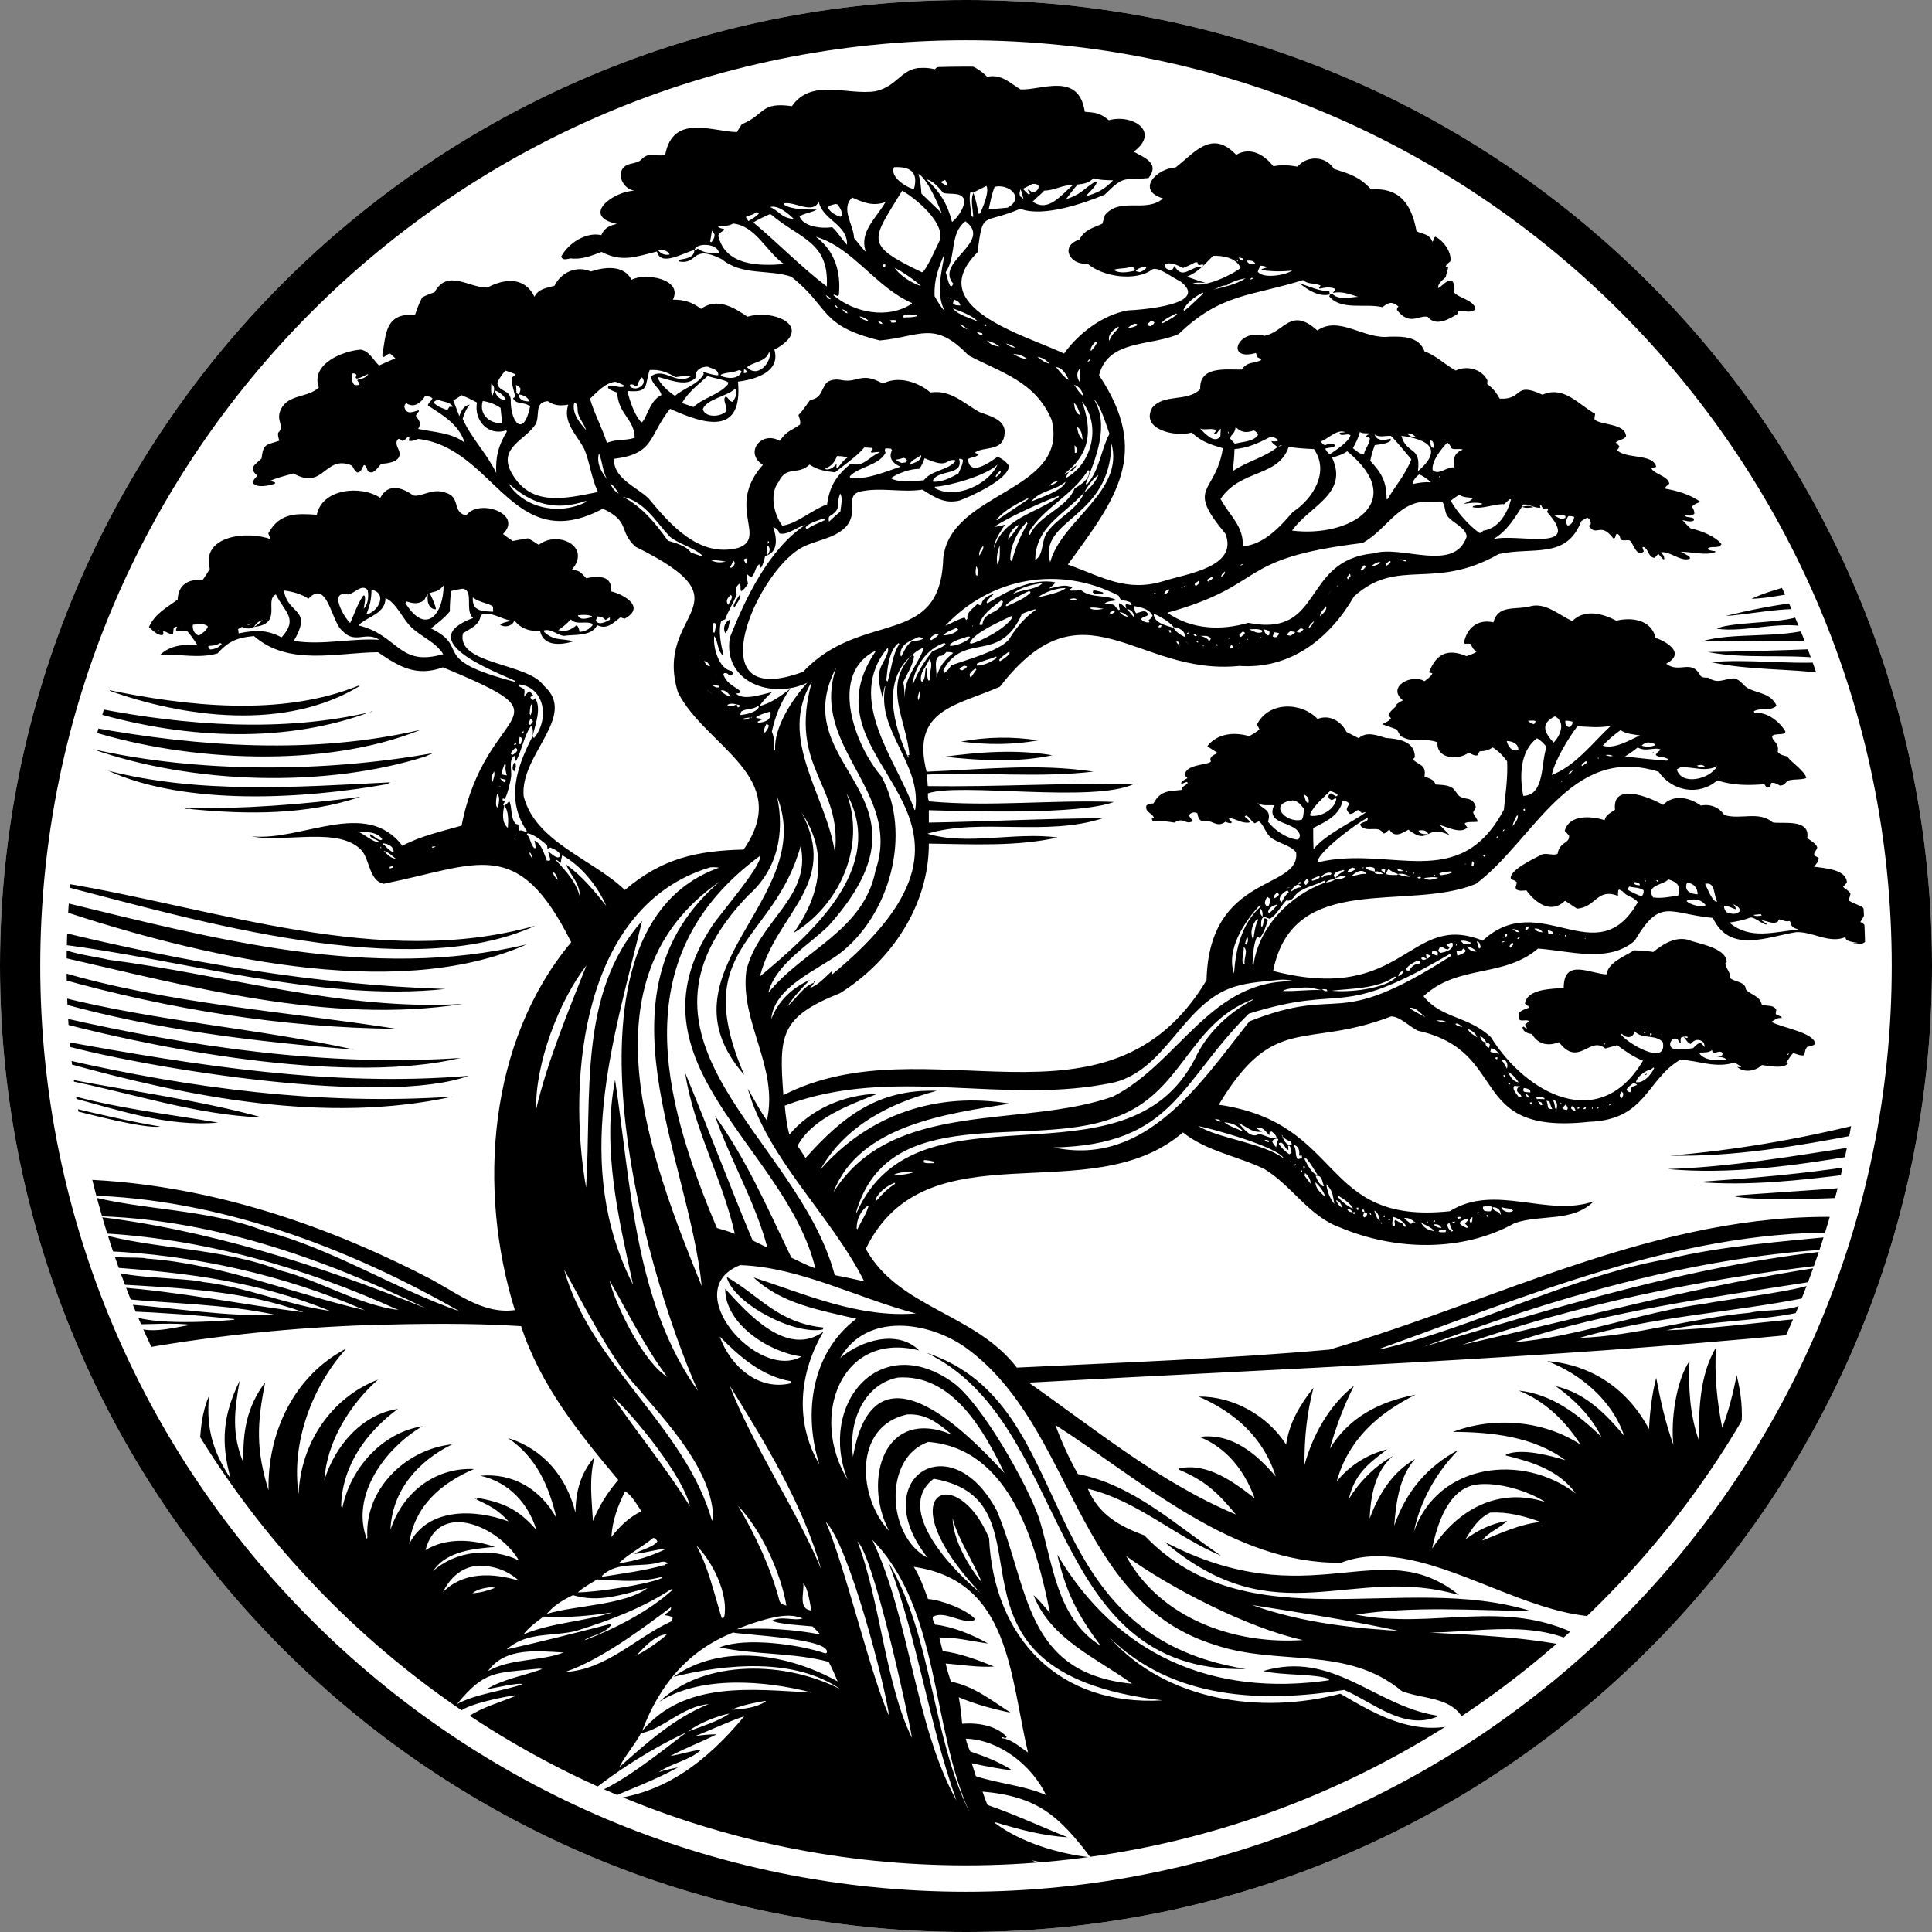
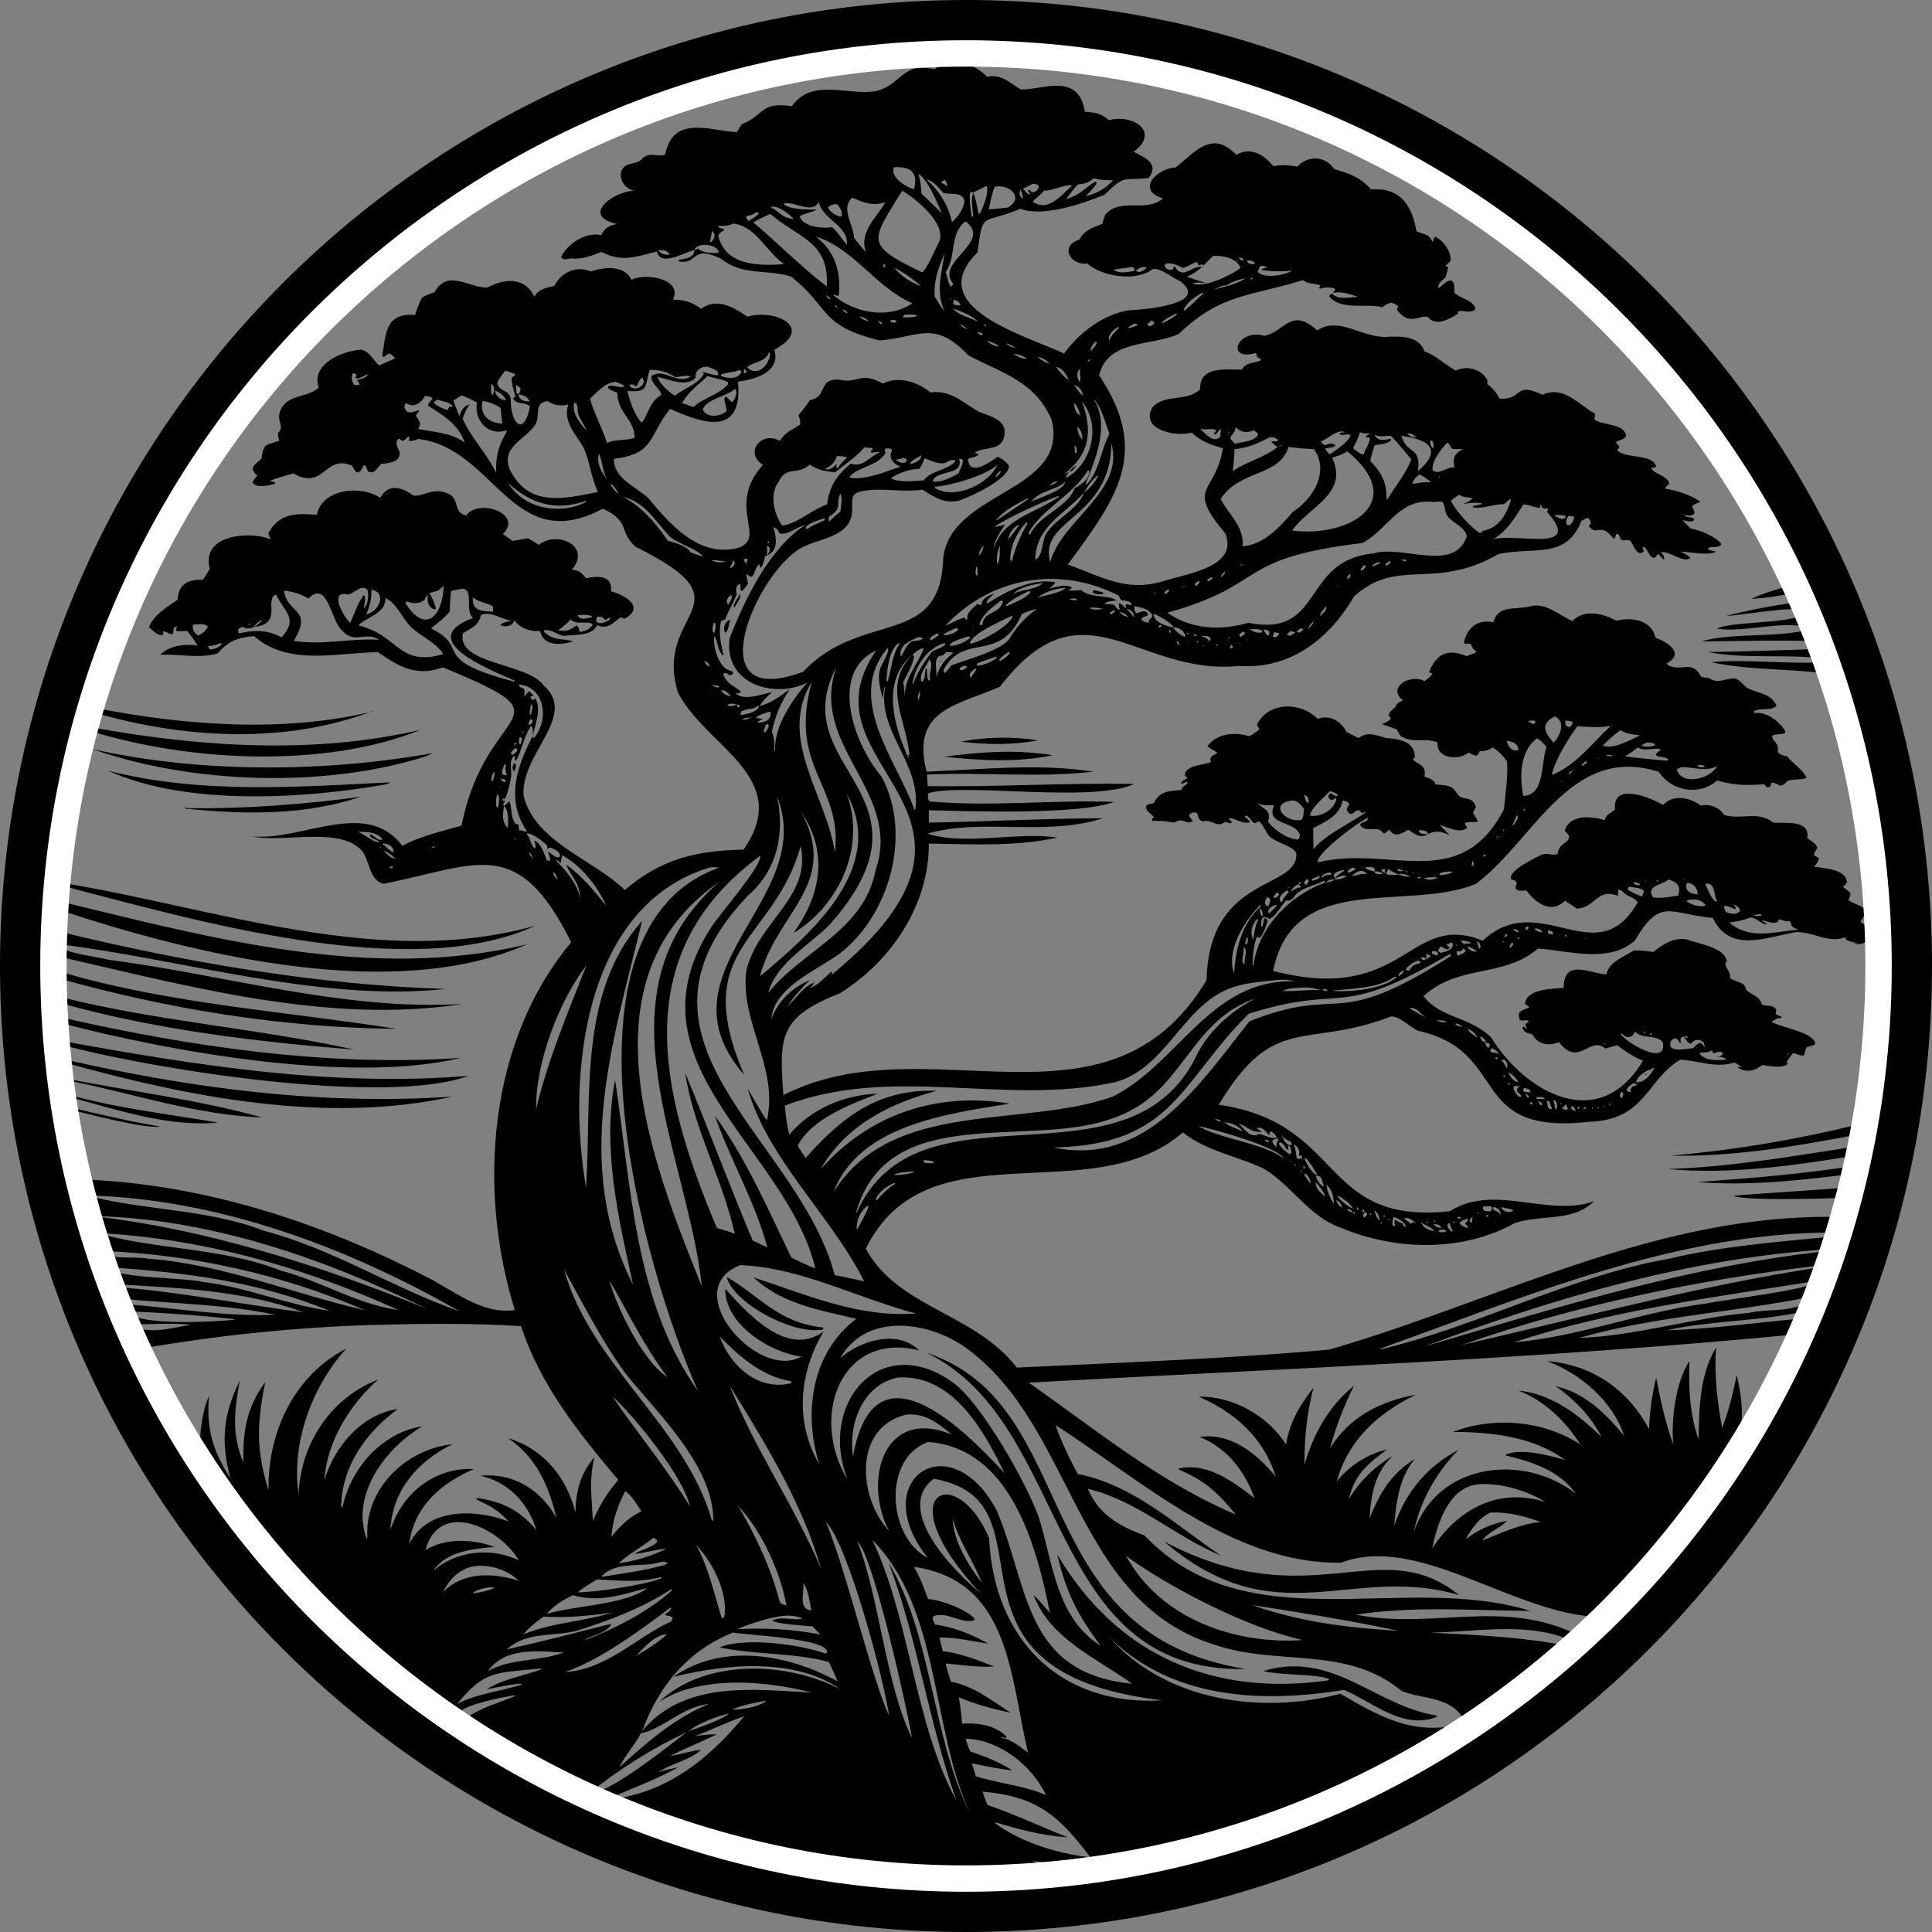
<svg xmlns="http://www.w3.org/2000/svg" width="150px" height="150px" id="Layer_1" version="1.1" viewBox="0 0 200 200">
  <rect x="0" y="0" width="200" height="200" fill="#808080" stroke="none" />
  <defs>
    <style>
      .st0 {
        fill: #fff;
      }
    </style>
  </defs>
-   <path class="st0" d="M100,0C44.771,0,0,44.772,0,100s44.771,100,100,100,100-44.772,100-100S155.229,0,100,0h0Z" />
  <g>
    <path d="M103.371,195.544C34.89,198.794-15.494,125.816,12.062,62.963,41.909-10.279,145.896-16.026,183.654,53.416c34.837,61.025-9.773,140.875-80.283,142.128ZM93.34,19.048l.049.146.097.049-.097-.049-.049-.146ZM95.384,20.041c.054.057,2.071,1.979,2.116,2.039-.405-.954-1.491-3.571-2.419-4.077.196.673.265,1.342.303,2.039ZM71.887,25.892c-.993.18-3.499,1.799-3.877.146-2.275.553-3.607,1.135-5.74.042-1.005.379-2.055.817-3.192.667-.361.047-.786.259-.992-.163.692-1.351,2.542-2.616,4.159-2.239.308-.756.86-.993,1.617-1.164-3.819-.84-.308-3.428,1.838-3.436-1.476-.2-2.131-2.389-.441-2.78,1.439-.295.894-.509,1.697-.852.551-.235,1.425.157,1.913-.135.826-4.225,4.881-2.356,7.413-2.303.166-.269.324-.549.504-.808,2.473-1.027,1.888-2.34,5.192-1.877,2.041-2.94,5.799-1.089,8.634-1.546,2.758-.598,2.639-3.07,6.161-2.275,1.713-1.706,4.275-.392,5.416.777,1.519-.298,2.279.608,3.463,1.313,2.17.095,6.02-1.863,6.643,2.308,1.122.098,1.591.116,2.487.877,2.477-.675,5.368,1.192,2.579,3.263,1.208.655,2.692,1.215,1.544,2.715-2.641.301-2.42-.392-4.552,1.734-2.157.888-6.375,2.364-8.735,1.457-3.977,1.699-3.846.064-4.429,4.512-5.746,5.702,4.935,8.569,8.964,10.475,1.5-2.103,4.025-4.026,6.615-4.466,1.496-.071,8.621-.618,5.385-3.034-.678-.271-2.162-1.492-2.838-1.229-1.698,1.306-5.182.798-6.754-.591-1.807.215-2.879-1.823-.83-2.475.58-1.06,1.353-1.175,2.374-1.641.1-.306.206-.612.289-.923,1.637-1.888,4.205-.149,6.003-1.699-2.851-.866-.665-3.103,1.299-3.209,1.933-1.466,3.709-4.003,6.273-1.305,1.48-.861,2.882-.029,3.845,1.181.884-.169,1.623-.108,2.502.04,1.027-1.182,2.914-1.127,3.766.228,1.695.557,2.614.793,3.866,2.138,3.27-.263,4.259,2.01,4.69,4.324.626.313,1.344.252,1.625,1.079.253-.164.054-.36.323-.513.827.392,1.71,1.595,1.557,2.54-.193.18-.428.306-.49.576l.255-.023c-.009.379-.198.715-.248,1.095-.28.277-.903.69-.749,1.136.44-.268.852-.896,1.395-.766.324.355.261.793.238,1.237.556.587,1.814.699,2.184,1.566l-.028.194c-.596.428-1.156.018-1.781.173.002.174-.004.096.013.235-.925.592-2.301,1.373-3.128.339-.959-.225-1.874.986-3.193-.723.011-.202.045-.206.157-.363-.723-.558-.976-.423-1.667.078-1.75-.424-4.283.377-5.496-1.118l.078-.19.23-.092c.563.696,1.886.369,2.672.328-.901-.284-1.658-.598-2.614-.404l.249-.31-.06-.138c-.549-.198-.996-.108-1.556.009l-.058-.1.163-.221c-.61-.294-1.28-.082-1.82-.569-5.402,1.701-8.459,1.339-12.872,5.582-2.825,1.292-7.294.513-8.245,4.27,5.383,8.051,1.802,12.732-3.234,19.595,3.598,1.284,6.088,2.916,9.996,1.689,2.287-.736,7.689-1.413,6.317-4.888-4.203-5.013-1.022-4.027-.26-8.84-1.285-.384-2.222-.668-3.228-1.624-1.592.492-5.377-.281-4.074-2.588,1.289-1.478,3.555-.533,4.958-1.894-.114-2.433,2.649-2.016,4.296-2.036.605-.871,1.248-.589,2.044-.989-.141-.164-.255-.211-.445-.307l-.124-.424c-3.217.934-1.959-2.591.879-1.774,2.102-.408,2.704-3.037,5.473-.553,2.25-1.576,4.834.938,7.415.645,1.398-.033,3.108-.056,3.682,1.525,1.176.402,2.119,1.376,3.228,1.975,1.166-.547,2.685-.17,3.285,1.02l-.023.383c.594.434.938.878,1.295,1.511,2.519.124,1.39-1.817,4.42-.409,2.214-.968,3.695.987,5.458,1.982-.044.198-.078.38-.068.581.642.617,3.176.364,3.267,1.739-.259.404-.772.341-1.068.654l.215.184-.045-.014.199.195c-.044.229-.085.241-.23.411.896.967,3.73.318,4.05,1.739-.17.052-.33.084-.505.109.16.61,1.676.78,1.859,1.605-.152.257-.413.249-.421.537,1.298.23,2.525.596,3.645,1.362-.246.115-.768.279-.875.512.15.227.25.431.251.71-.263.28-.63.219-.973.13l-.019.111c.321.211.765.083.971.315l-.061.176c-.334.16-.802.014-1.153-.059l-.041-.044c.283.317.565.621.882.904,1.038.211,2.568.814,3.195,1.624-.319.539-.951.127-1.399.438l.03.122c.258.121.424.146.702.163l.052.092c-.912.41-2.583-.027-3.613-.025.335.164.672.309.953.559l.005.159c-.921.381-2.135-.859-3.006-.646.254.267.314.291.368.67l-.11.052c-.2-.184-.352-.354-.511-.573-.149.125-.258.259-.377.411-.673-.016-.609-.876-1.145-1.125l-.131.024.143.437c-.77.699-1.088-.934-1.483-1.144-.236-.06-.567.04-.798-.028-.267-.079-.051-.49-.498-.671-.273.213-.031.448-.371.503-1.368-1.791-1.705-.103-2.55-1.307l.206-.179c.013-.269-.037-.323-.17-.562l-.202-.11c-.21.112-.411.235-.61.365-1.534,4.009-5.054,2.616-8.555,3.409-6.728,3.851-10.395.273-14.96,4.374-2.52,4.35-6.564,7.575-11.884,7.205-10.627,1.074-16.095-9.123-24.774,2.146-4.396,1.956-9.259,2.313-7.598,8.802,5.736-.23,11.565-.881,17.266-.007-5.703.667-11.494.027-17.225.305l.081,1.195c7.124.098,14.237-.341,21.363-.229-4.174,2.019-18.13-.171-21.343.984,0,.298-.035.569.139.827,6.358.582,12.749-.18,19.13.055-3.625,1.354-14.872.971-19.178.858l.003,1.283c5.999-.099,12.005-.431,18.004-.45-5.82,1.915-12.712-.051-18.156,1.598,4.061,1.254,9.124-.215,13.483.395-4.291.961-8.949.69-13.33.63.013,6.371-3.888,12.179-9.202,15.485-6.203,2.476-6.329,4.327-5.856,10.551,14.838-7.6,33.558,5.165,43.803-11.897.257-11.106,9.721-9.279,9.276-13.216-.523-.768-1.976-.965-2.707-1.63-.473-.43-.692-1.322-1.154-1.6l-.424.205c-.388-.192-.482-.625-.888-.808l-.149.088c.141.225.408.329.526.555l-.069.093c-.904.094-1.388-.458-2.105-.464.037.289.386.241.263.522-.255.009-.385-.046-.614-.144-.952.701-1.35-.298-2.292-.044-.444-.046-.544-.449-.615-.828-.276-.19-.725-.084-.87.216.109.228.253.391.418.578-.79.48-.932-.477-1.92.164-.751-.101-1.499-.249-2.25-.159l-.101-.241.229-.134c-.271-.489-.945-.582-.779-1.233.229-.177.456-.187.733-.222.751-1.382,1.594-1.234,2.904-1.396.048-.422.459-.434.654-.732l-.128-.095-.518.204-.06-.089c.166-.256.388-.354.648-.493l-.015-.095-.22-.145c-.136-1.25,2.487-1.109,2.683-1.502-.237-.457.275-.665.617-.835l-.01-.107c-.329-.206-.674-.402-.976-.647,1.041-1.327,2.799-1.483,4.329-1.023.339-.211.795-.421,1.054-.722-.077-.168-.161-.322-.257-.479,1.182-2.389,4.556-2.388,6.283-.589,1.241-.483,2.436.231,3.001,1.359l1.25.634c.871-.74,1.881-.287,2.83-.019,1.298.093,2.994.326,2.988,1.989l-.213.236c.721.66,1.402.53,1.209,1.755.424.214.972.25,1.137.833.609.056,1.506.02,1.926.526.531.64.389.762,1.272.937.508.047.894.379.975.893-.084.179-.175.35-.273.522.053.357.559.787.438.989-.371.048-1.017-.034-1.304.144.047.193.134.284.265.431-.63.728-2.102-.039-2.858-.257l1.024,1.063c-2.578-1.227-2.036,1.177-4.269-.572-.678.403-1.452.863-1.945.016-.282.081-.431.451-.65.363-.556-.895-1.558-.036-2.317-.73l-.082-.195c.238-.323.842-.181.788-.682-.87.359-4.962,3.383-5.194,4.486l.086.111c7.507-1.775,14.591,3.27,19.198-5.438.164-1.649.425-3.348.336-5.007-.428-.589-.874-1.036-1.49-1.437-.485.318-.791.375-1.354.405-.075.149-.158.288-.253.424-.319.044-.608-.155-.886-.291-1.075.843-3.38.644-3.221-1.063-1.341-.534-2.51.171-3.84-.666l-.371-.664c-.505-.189-1.009-.382-1.523-.544.307-.158.741-.324.918-.63-.096-.089-.182-.186-.257-.293.089-.39.627-.772.903-1.063l-.258.144c.24-.325.487-.449.844-.629-1.731-1.407.904-2.787,2.239-1.985.285-.231.667-.469.816-.812-.12-.044-.231-.076-.354-.108.72-1.823,1.821-2.534,3.88-1.675.243-.098.922-.285,1.041-.487-.34-.167-.456-.467-.62-.785-.199-.029-.375-.019-.575-.004l-.107-.118c.314-1.565,1.459-2.464,3.05-2.104.479-1.854,2.263-1.261,3.777-1.652,1.618-.46,3.006.91,4.392,1.517,1.258-1.28,3.157-.783,4.558-.033,1.602-.393,3.62-.098,4.058,1.761,1.347.504,3.06,1.636,1.104,2.693,1.315,1.027,2.583-.472,3.481,1.135.156.35.546.293.865.305,1.041.706,1.616.097,2.71.075.672.156.933.816,1.497,1.076,1.052.497,2.303.5,2.871,1.752-.557.609-1.698.153-2.351.581l.062.182c1.244-.187,2.609.881,3.205,1.906l-.057.188c-.395.159-1.019.021-1.323.271.027.674.744.59.587,1.657.235.322.606.374.98.471.46.647,1.813,1.503,1.976,2.226-.518.257-1.738.042-2.044.398-.219.254-.333.362-.667.395-.293-.14-.6-.362-.92-.27l-.109.379c-.197.082-.209.072-.418.019l-.181-.271c-1.74.127-3.2.133-4.881-.394-1.911,1.638-4.673,1.132-6.077-.902-9.15-2.887-12.883,7.102-18.906,11.608-7.016,2.927-18.938-1.439-20.989,9.016,13.723,3.548,13.974-6.237,21.695-3.139,5.953-5.511,11.778,3.534,16.047-3.97-.407-.591-1.177-.578-1.562-1.135v.005s-.329-.179-.329-.179l.075-.051-.2.11c-.034.208-.041.382-.027.592-2.189-.862-2.265,1.184-4.246,1.32l-1.236-.817c-1.482,1.416-3.056.211-4.004-1.076-.425.019-.638.103-1.033-.088-.192-.262.038-.461.036-.753-.185-.199-.346-.228-.596-.313-.333-.892,2.479-2.18,3.186-2.555.499-.198,1.189.148,1.634-.07.215-1.299,1.282-1.043,1.187-1.896-.143-.17-.288-.327-.446-.483.465-1.725,2.771-1.548,4.129-1.109.149-.622.67-.762,1.079-1.089-.326-2.882,3.628-1.288,4.978-.488,1.073-1.147,2.767-.771,3.911.068.951-.201,1.884.167,2.423.977,1.727.525,3.541-.471,5.027.766.945.179,3.913-.435,3.556,1.626.345.246.893.541,1.042.954-.077.397-.396.455-.309.843.152.085.304.168.459.247-.006.374-.246.645-.497.908,1.019.167,3.343.234,3.413,1.628-.121.184-.233.312-.399.456.246.277.636.375.77.742-.046.247-.112.436-.212.664,1.158.718,2.422.544,1.231,2.233,1.522.736.939,2.776-.767,2.193.142-.002.392.028.515-.033-.424-.048-.799-.099-1.185-.294-.047-.099-.092-.184-.115-.292l.106-.1-.106.1c-1.653.704-3.371-.578-5.063-.52-2.963.448-6.876,2.286-8.65-1.468-4.552-.431-5.419-2.174-8.088,2.359-2.715,2.369-6.839,1.02-10.014.813-3.604,3.068-8.238,1.587-11.85,4.927,1.845,2.336,4.599,2.012,6.974,4.241,3.664,5.881,11.256,9.989,15.744,2.438-1.003-.403-1.807-.965-2.672-1.608l-1.232.343c-1.617-1.372-2.737,2.024-4.794-.659-1.085.451-2.19.242-2.784-.831-.441-.069-.896-.194-.999-.687l.133-.098.228.206.112-.032c-.078-.123-.14-.242-.199-.375.144-.11.27-.222.397-.35-.187-.204-.646.009-.949-.121-.073-.28-.107-.445-.062-.738.262-.314.671-.381,1.044-.554l.005-.137-.021.151-.075-.181c-.175-.054-.232-.095-.345-.24.198-1.552,2.824-1.521,4.005-1.624.008-3.13,2.727-1.471,4.442-1.403.157-1.252,1.891-1.871,2.835-2.483.686-.002,1.324.058,2.002.165.985-.804,2.198-1.582,3.528-1.278,1.128.442,3.975.811,4.074,2.302l-.145.129c.003.524.577.946.493,1.546.504.442,1.567.334,1.635,1.186.438.531,1.473.659,1.634,1.548.497.24,1.202-.036,1.514.557-.036.152-.056.286-.061.442.178.118.376.191.579.256l.046.169c-.429-.104-.707.163-1.077.375,1.055.617,4.342,1.058,4.546,2.254-.205.253-.54.255-.837.345-.236.271-.219.509-.305.847-.308.122-.835-.124-1.146-.22-.276.313-.493.638-.715.989.121.059.066.02.165.119-.569.56-1.967.209-2.689.137-.646.642-1.873.838-2.565.188.158.028.271.041.434.033-.146-.18-.499-.351-.702-.481-1.966.621-3.664-.186-5.605-.299-3.542,2.063-3.522,6.231-9.454,6.439-12.814,1.404-7.992-7.262-17.73-9.435-.79-.367-1.892-1.51-2.77-1.475-8.941,3.433-12.091-.443-17.832,9.14,13.128,1.908,10.394,12.466,23.923,11.023,4.655-2.921,10.066.67,14.902-1.023-2.237,2.209-5.482,1.306-8.214,2.265-5.423,3.016-12.353,2.842-18.039.447-3.24-1.157-4.991-4.32-7.835-6.046-2.808-1.371-5.947-1.813-8.452-3.801-9.587,8.298-26.504-.875-32.83,12.053,3.39,6.15,11.315,6.655,15.638,12.296,10.64-.52,21.738-.911,32.35-1.861,17.504-5.085,34.104-14.18,52.847-13.728.212-.664.384-1.341.565-2.013-1.739.111-10.479.362-11.584-.188,1.826-.183,9.848-.66,11.845-.871l.322-1.38c-5.185.653-10.631,1.258-15.857.828,5.38-.381,10.765-.824,16.103-1.652l.249-1.099c-6.363,1.058-13.03,2-19.46,1.408,6.588-.206,13.114-1.368,19.616-2.354.085-.413.146-.834.216-1.25-6.428,1.232-13.015,2.358-19.565,2.215,6.619-.558,13.235-1.679,19.705-3.292,3.176-15.378,1.368-31.708-3.391-46.596-3.991-.545-8.143-.338-12.093-1.193,3.653-.344,7.897.229,11.598,0,.021-.166-.082-.266-.162-.409-3.84-.436-7.948.099-11.777-.644,3.842-.049,7.692-.175,11.532-.323l-.329-.799c-3.951-.119-7.928-.018-11.88.035,3.181-.993,8.281-.292,11.469-1.35-2.934-.973-6.796.472-9.855.029,1.586-.872,9.145-.436,8.969-1.851-.87-.601-6.61.522-8.034.513,2.53-.603,5.025-1.124,7.617-1.414-.134-.332-.284-.658-.428-.985-1.496.308-3.012.567-4.539.644,1.288-.634,2.833-1.019,4.207-1.455C149.377-18.235,34.471-9.829,10,73.313c9.269,1.808,19.381,2.547,28.569.346l-.081-.018c-8.784,3.333-18.949,2.834-27.937.349-.928-.567-.858.732-.986,1.318,11.087,2.016,22.917,2.818,33.986.241-9.957,4.032-24.05,3.281-34.146.134-1.451,5.159-2.542,10.358-2.969,15.709,15.994,2.622,32.88,8.965,48.988,4.436-13.003,6.002-35.304-.598-48.978-4.131l-.071,1.656c15.628,3.791,32.108,8.25,48.144,4.412-13.766,6.112-34.378,1.057-48.188-3.509-.072.732-.072,1.474-.092,2.209,13.023,3.155,26.474,5.48,39.86,5.912-12.983,1.4-27.608-3.158-40.072-4.639.031.872,4.294,1.337,5.136,1.606,12.212,1.575,24.368,5.319,36.738,4.585-13.92,2.151-28.26-1.824-41.787-4.901-.022.507-.021,1.017-.03,1.525,11.214,3.349,23.435,4.143,34.963,5.95-11.743-.107-23.598-2.028-34.908-5.205l.053,1.893c10.052,2.541,20.366,3.244,30.485,5.464-10.195-.812-20.586-2.056-30.462-4.831l.062,1.484c13.44,3.053,27.599,5.145,41.405,4.209-11.355,2.707-29.904-.611-41.353-3.606.016.622.085,1.242.142,1.861,13.806,2.508,27.996,4.783,42.05,3.594-8.689,3.18-32.902-.702-42.063-3.198l.117,1.477c13.12,3.019,26.805,4.805,40.276,3.874-13.154,2.891-27.471.025-40.245-3.55l.164,1.678c6.637,1.299,13.905,2.229,20.395,4.037-6.972-.265-13.567-2.551-20.356-3.884l.182,1.486c5.102,1.455,10.371,2.028,15.584,2.925-5.292.477-10.509-1.373-15.551-2.688.063.362.103.731.153,1.094,3.126.742,6.251,1.474,9.418,2.006-1.629.255-7.548-1.326-9.434-1.791.47,2.434.984,4.846,1.505,7.27,12.379.477,24.401,4.386,35.359,10.02,2.963,1.45,5.764,3.972,9.27,3.501-3.88-12.485-2.77-27.801,5.836-38.082-5.551-11.123-9.582-8.036-19.409-6.051-1.454-.286-1.433-2.327-2.226-3.387-2.297-2.623-8.094-.8-11.423-1.526,5.128.535,11.847-3.98,15.577.98,1.878-1.011,4.091-1.499,6.133-2.088,2.516-12.888,11.878-10.66-1.933-16.387-2.733,1.002-4.538-.058-6.718-1.564-4.243.028-9.24,1.477-12.84-1.673-1.686.147-2.624.51-3.778,1.8-2.059.56-3.827.034-5.93.136,1.051-.995,2.495-1.119,3.869-.973-.34-.526-.67-1.029-1.091-1.495-.366.027-.706.042-1.071.007l-.08-.108.116-.337c-.263.022-.201.018-.359.196-.013.194-.026.38-.065.571-.411.062-.627-.302-1.02-.282.026.216.065.204-.066.395-.546.015-1-.495-1.399-.829.586-1.385,1.873-2.047,2.969-2.856.078-1.536,1.045-2.133,2.602-2.047.26-.365.495-.743.73-1.124-.944-3.51,3.993-3.982,6.308-3.076-.094-.201-.179-.397-.253-.606,1.185-2.197,2.979-2.061,5.025-1.929.538-2.711,4.564-3.095,6.565-1.753.898-1.684,2.481-.935,3.419-.244.83.185,1.949-.785,3.278-.31,1.713.452.661,2.022,2.198,2.382,1.254-1.794,5.945-.206,3.808,1.915.331.256.663.499,1.014.727.527-.114,1.065-.19,1.596-.281.371.217.737.443,1.096.679,1.913-1.529,5.501.135,3.426,2.575.886.103.861.252,1.494.878,1.191-.245,2.712-.337,2.568,1.362,1.403.347,3.586,1.645,1.406,2.824-.225-.042-.237-.057-.422-.148-.76.565-1.395,1.325-2.421.823-.641,1.233-2.403.926-3.478,1.111-.702-.114-1.314-.775-2.054-.563l.049.164c1.056.964,1.813.624,3.027.961-1.262.385-3.091.573-3.463-1.064-1.053.04-2.009-.236-2.648-1.103-.225.597-.964.783-1.486.455.245-.244.828-.325,1.169-.425-1.016-.124-2.199-1.065-3.168-.574-.149,1.07-1.052,1.358-1.853,1.884-.69,3.243,6.718,3.048,8.353,5.396,3.631,3.15-2.479,7.126-2.063,11.467,1.218,4.759,7.13,6.497,10.474,9.706,3.835-3.251,7.369-4.063,12.294-4.183,5.219-7.526-3.956-10.647-6.795-16.27-2.616-8.504,7.885-9.014-4.394-15.081-1.81-1.66-.475-2.571-3.378-3.94-9.397,5.025-11.178-6.296-19.118-7.215-.336.093-.62.286-.975.175.037-.144.056-.268.06-.417l-.141-.003c-.175.18-.335.41-.597.444l-.274-.217-.15.026c-.39.408-.011.871.122,1.302.262,1.042-1.124,1.224-1.861,1.262-.385.353-.776,1.199-1.389.771-.088-.239-.16-.442-.325-.642l-.122.036c-.164.281-.267.741-.664.731-.272-.167-.376-.443-.537-.709-2.845-1.215-2.868,2.624-6.067.806v.011c-.61.16-1.955.513-2.448.784.212.018.359.061.554.146l-.019.125c-.596.187-1.846.505-2.295-.089.051-.324.276-.503.479-.743-.996-.839-.18-1.156.429-1.774.198-1.604.493-1.372,1.843-1.844-.083-.282-.171-.522-.122-.82.75-.722-.289-1.204.275-2.412.775-1.615,2.756-1.169,3.934-2.27-.88-2.45,2.506-3.802,4.349-3.924.892.144,1.279,1.085,1.892,1.639.552-.266,1.12-.497,1.684-.736-.172-.172-.346-.329-.532-.485-.319.013-.4.174-.649.355l-.182-.169c.417-2.14.237-4.453,3.396-4.193.216-.635.426-1.225.744-1.819.414-.231.837-.381,1.281-.539,1.362-2.464,3.537-.435,5.47-.482,1.733-.919,3.824-1.174,4.873.951.391-.813,1.271-.922,2.064-1.127.693-1.415,2.296-2.127,3.768-1.488,1.41-.467,3.419-.72,4.215.862,1.395-.769,5.362-.091,4.278,2.054,1.179.004,1.972.24,2.917.953,1.653-1.202,3.371-.169,4.806.812,2.873-.844,7.007,1.141,2.786,3.414.676,2.313-1.998,3.09-3.768,3.309.506,5.552-3.307,4.511-7.031,2.814-2.271,2.866-1.558,4.647-5.801,5.178-.081,2.049,2.343,2.886,3.59,4.112,2.219,2.674,5.21,6.15,9.252,5.108,3.092-1.057-1.312-4.264,2.57-8.593-1.99-1.275-.126-3.571,1.736-2.489.932-1.216,1.034-.913,2.107-1.688.085-.352-.061-.646-.162-.988.42-.379,1.153-1.508,1.204-1.548,1.212-.212,1.094-.99,1.704-1.8.45-.332.998-.379,1.53-.272,1.74.35,2.024-.92,4.305.371,1.566-.829,3.625-.187,4.915.915,2.113-.298,3.404,1.095,5.068,2.027,1.123.431,2.901.813,2.591,2.417-.242,1.713-2.175,1.105-3.071,1.797l.407.16c-.192.325-.777.277-1.102.493.151,1.887,2.248.324,3.057-.228.496.191.891.503,1.196.937-.082,1.419-3.927,3.141-5.112,3.58-1.588.383-2.594-.331-3.86-1.124-2.145.334-4.383-.284-6.494.212-1.604.479.019,2.091-1.476,3.688-1.403,1.384-3.612,1.324-5.154,2.506-4.576,3.362-9.897,16.412.775,12.454,6.113-6.491,14.217-2.347,14.503-11.749.733-6.987,13.082-6.826,11.226-14.323-1.702-4.013-5.195-4.871-8.609-6.681-3.541-3.694-4.98-1.932-9.175-1.546-6.309-1.54-5.126-3.403-9.165-6.6-2.398-.807-5.044-.06-7.23-1.832-3.172-1.574-2.388.632-4.411.248l-.002-.163c.643-.132,1.57-.165,1.614-1.021.197-.018.204-.04.349-.141.667.517,1.422.443,2.184.444-.075-.967-2.316-1.132-2.533-.303ZM126.965,29.549c-.455-.057-.951.324-1.378.432,1.083-.266,2.408-.54,3.341-1.167-.656.1-1.415.354-1.963.734ZM96.744,30.646c.314.558.621,1.118,1.071,1.578-1.003-1.847-.309-4.078-.035-5.986-.652,1.569-1.088,2.622-1.037,4.408ZM88.976,32.75c.266.339.564.403.961.512l.041.042c-.243-.315-.617-.491-1.001-.554ZM98.63,31.917c.614.744,1.796.976,2.608,1.388-.652-.7-1.742-1.04-2.608-1.388ZM99.374,33.557c.247.325.408.407.788.536-.266-.223-.445-.411-.788-.536ZM102.12,35.192c.375.476.731.604,1.324.685-.34-.343-.841-.469-1.287-.626l-.037-.058ZM112.545,37.482l-.04.041c.167-.126.261-.101.369-.297l-.138-.012-.19.267ZM111.814,38.122c-.399.409-.365.967-.048,1.422.198-.379-.057-.971.048-1.422l.079-.074-.079.074ZM111.925,41.462l.056.042c1.192,3.189.816,5.58-1.937,7.664-.012-.04.574-.287.607-.303-.132.172-.215.331-.301.53l.062.054c2.738-1.553,3.597-5.577,1.514-7.987ZM47.548,43.083c.193-.553.446-1.086,1.076-1.199-.373.446-.548.927-.732,1.467.906,2.023,2.512,3.602,3.478,5.609-.078-1.692.219-2.835,1.098-4.284l-.064-.128c-1.88.641-3.363-1.05-3.029-2.879-.517-.282-1.033-.529-1.576-.758l-.869.553.619,1.618ZM42.176,41.815l-.089-.106c-.181.162-.184.169-.23.409.234.915.913.491,1.498.35l-.004.147c-.153.158-.227.224-.302.436.194.255.336.467.449.768-.032.214-.105.391-.209.582,1.577.346,3.436.362,4.816,1.426-.625-1.913-2.252-2.835-3.807-3.846.053-.331.335-.429.47-.734-.202-.211-.482-.217-.757-.264-.363.647-1.068,1.248-1.833.832ZM137.163,46.339c.072.295.26.496.489.694.561-.382,2.006-1.306,2.148-1.966-.332-.261-.779.124-1.143-.139l.053-.127.559-.059c-.842-.367-1.731.659-2.526.955.127.223.197.293.428.405.322-.179.711-.252,1.035-.042l.008.077c-.183.236-.673.171-1.031.313l-.021-.11ZM62.006,46.94c-.3.998.263,1.971.874,2.719-.519-.827-.492-1.853-.874-2.719ZM63.016,49.861l.05.135.086.032c.21.454.465.823.902,1.085-.264-.425-.512-.891-.988-1.117l-.05-.135ZM108.62,50.286c-.029.041-.1.112-.142.14.042-.027.113-.099.142-.14.359-.101.61-.23.897-.467-.43.022-.613.17-.897.467ZM112.228,50.977c-1.983,2.234-5.037,3.516-5.062,6.985.943-.511.582-2.173,1.337-2.99,1.026-1.407,3.124-2.286,3.725-3.995.662-.463,1.151-1.07,1.486-1.803-.54.289-1.182,1.27-1.486,1.803ZM64.483,51.426c2.025,1.081,3.346,2.694,4.654,4.542.765.238,1.903.517,2.374,1.22.431.148.872.33,1.315.432l.045.054c-.89-.976-2.481-1.279-3.518-2.107-1.497-1.585-2.566-3.612-4.87-4.14ZM79.156,53.089l.053.14.099.053-.099-.053-.053-.14ZM138.117,55.534l-.097.074c.051-.057.194-.112.266-.13l-.169.056ZM104.336,55.865l-.041.055c.444-.501.874-1.054,1.234-1.62-.663.257-1.048.9-1.193,1.565ZM154.105,55.975l-.2.207-.13.037.13-.037.2-.207.152-.039-.152.039ZM103.498,56.459c-.252.61-.374,1.304-.255,1.96.326-.372.245-1.456.255-1.96l.064-.044-.064.044ZM79.413,57.486l-.209.083c-.095.405-.179.773-.383,1.142l-.122.062-.091-.365c-.487.315-.396.99-.812,1.309-.234-.066-.325-.147-.492-.321-.083.311.067.705.137,1.019-.206.291-.388.604-.704.785-.184-.232.029-.678-.19-.772-.392.264-.418.655-.273,1.077-.344.898-.885,1.703-1.204,2.612-.137.049-.273.1-.409.151-.331,1.067-.023,2.496.243,3.556l-.098.01c-.585-.594-.426-1.364-.865-1.996-.171,1.113.488,3.469,1.786,3.612l.148.164-.023.176c-.189.117-.176.123-.392.079-.211-.198-.202-.186-.493-.19l-.085.135c.366,1.131,1.626,1.404,1.803,1.839-.202.137-.245.114-.479.131l-.109-.085c.736.946,2.837.15,3.827-.051-.521.449-.931.907-1.332,1.462,1.272-.342,2.149-1.013,3.192-1.786-.97,1.367-1.521,2.786-1.883,4.415.274.629.274,1.247.241,1.919l.022-.028-.002.031.077.033c-.132-2.463,1.779-5.26,3.32-7.014-3.619,1.742-8.731-.03-8.01-4.659,1.608-4.084,4.079-9.232,7.819-11.681-.893.197-1.778,1.078-2.677.883-.094-.315-.322-.571-.65-.641.346.968.57,2.457-.63,2.905.215-.246.389-.645.15-.925l-.167-.051c.008.326.014.651.017.977ZM122.759,60.621c-.269.082-.508.288-.778.377.298-.148.633-.211.875-.45l-.097.073ZM137.727,61.209c-.114.138-.214.315-.294.476.102-.195.239-.4.373-.574l-.079.098ZM104.771,61.553l-.085.044c.956-.641,2.489-.444,3.28-1.267-1.113.212-2.352.409-3.195,1.223ZM74.396,61.557l-.037.134.037-.134.137-.131-.137.131ZM107.423,61.85l-.118.03c.668-.166,2.623-.569,3.02-1.009-.899-.019-2.211.418-2.902.98ZM37.646,63.023l-.063.043c.536-.443.603-1.33.481-1.968-.571-.74-1.392.368-2.031.442-2.034-.465-.493,2.271.215,2.955.42-.9.785-2.057,1.369-2.848l.126.01c.128.407-.034.956-.097,1.365ZM111.91,61.082c.931.863,2.753.463,3.675,1.058-.386.09-.954.064-1.223.335l.13.079c.298-.01.568-.038.85.077.15.222.282.363.488.535l.085-.073c-.055-.231-.105-.403-.07-.642.351.047.532.443.819.59.251.286.495.577.733.874-.014-.513-.292-.821-.803-.894l-.088-.398c.179-.194.39.065.65.009l-.093-.229c-.309-.219-.626-.227-.995-.277-.118-.141-.193-.293-.267-.463-6.125-3.165-13.227-1.927-17.946,3.117.449-.168,1.659-.843,2.012-.837l.148.248.14-.155c-.154-.642.659-1.111,1.015-1.515l.276.132.161-.099c.086-.662.787-.912,1.34-1.12-.299.275-.651.535-.821.911l.085.117c1.973-1.246,4.627-2.648,7.019-2.186-.101.289-.415.459-.657.647.827-.127,1.658-.535,2.433-.091-.127.103-.257.198-.397.283.465.063.885.01,1.345-.049l-.043.015ZM136.019,64.301c-.288.234-.471.417-.607.771.363-.228.459-.444.647-.816l-.039.045ZM26.295,64.9c-.529.221-.708.191-1.25-.003l-.394.223-.085-.097.085.097.057.446c1.668-.34,2.894-.412,4.437.414,1.776-1.942.319-2.611-.584-4.443-1.254.573.773,3.051-2.266,3.363.353-.216.623-.42.899-.73-.433.165-.664.331-.899.73ZM122.657,66.374c.285.167.549.438.767.697-.23-.24-.46-.558-.767-.697ZM121.783,66.393c.052.284.233.26.383.473-.016-.024-.173-.391-.189-.428l-.194-.045ZM94.46,67.77c-3.259,2.688-1.956,7.32-.439,10.646l.101-.013.013-.051-.18-.134.184-.069c-.277-3.571-2.884-7.205.321-10.379.062.048.11.126.159.187-.087.837-.764,1.896-1.118,2.666.137.549.098,1.088.179,1.644-.158-2.025,1.312-3.409,1.928-5.094l-.122-.069c-.412.148-.693.392-1.026.665ZM86.572,69.083c-5.523,10.558,11.373,13.119-.763,26.718-2.063,2.048-5.525,3.995-6.273,6.972,3.612-4.465,9.906-6.412,11.109-12.701,2.785-8.16-6.926-12.777-4.072-20.989l.067-.05-.067.05ZM98.538,69.39l-.034.111.034-.111.157-.133-.157.133ZM73.165,71.399c.181.166.4.291.586.447-.181-.164-.398-.292-.586-.447ZM55.246,72.063l-.306.046-.03.123.219.231c.172-.026.163-.067.272-.193.684,1.101-.007,2.742-.257,3.935.022-.358.059-.659-.074-.998h-.139c-.71,1.066-.896,2.419-1.493,3.544l-.094-.018-.093-.503c-.629.479-.256,1.474-.339,2.166-.033.373-.44,2.13-.683,2.32l-.17-.078-.04.178.071.087.181-.046c-.025.207-.076.256-.197.42.102.13.047.101.129.134-.163.745-.281,1.752.369,2.292.055-.71.104-1.745-.369-2.292.206-.13.357-.297.514-.48.34.674.083,1.722.669,2.356.09.025.181.049.272.073.011.263.13.532.062.79l.033-.154c.298-.137.524.188.798.052-2.218-3.259-1.079-6.63.591-9.843l.052.152.104.024c1.573-1.895,1.129-5.253-1.581-5.532l.014.194.525.292c.121.315-.013.462.014.776.164-.206.309-.404.531-.552.189.151.3.31.442.503ZM75.286,72.973c.3.264.656.091.968-.055l.121.321c.144-.06.187-.038.217-.243-.443-.093-.892-.282-1.306-.023ZM77.028,73.088l-.135.036c.096,0,.223-.109.281-.178l-.145.142ZM77.702,74.274c-.31.028-.606.028-.883.185.363.111.557-.012.883-.185l.092.018.08-.103-.172.085ZM184.011,75.398c.088.09.207.231.298.319-.09-.088-.21-.229-.298-.319ZM162.803,79.754c-.232.131-.382.154-.433.435.271-.098.294-.295.492-.469l-.058.034ZM51.546,81.181c.103.162.051.198.282.292-.047-.094-.006-.035-.184-.115l-.097-.177ZM160.489,81.606l-.044.144c.009-.091.102-.23.165-.293l-.121.149ZM158.465,83.318l-.076.094c.041-.051.128-.158.171-.209l-.095.115ZM156.572,85.51l-.04.054c.282-.317.63-.71.599-1.162l-.124.057c-.188.353-.344.66-.435,1.05ZM55.319,87.005c.74.344.982,1.343,1.271,2.014l-.007-.155-.06.02.063.192.292.033.099-.134c-.082-.255-.159-.512-.231-.77l.044-.048c.302.253.569.523.965.608l.173-.066c.183-.526-.582-.794-.963-.967l-.288.143c-.017-.12-.032-.239-.044-.36-.412-.406-1.445-1.199-2.018-1.25l-.081.101c.402.392.372,1.097.795,1.444l.108-.01c.023-.282-.05-.524-.118-.794ZM53.43,87.13c.035.054.122.153.169.197-.047-.044-.134-.143-.169-.197ZM45.09,87.619l-.326.013-.056.121c.241.02.292-.059.479-.208l-.097.073ZM54.816,88.218c-.016.344.209.485.346.77-.128-.283-.085-.573-.346-.77ZM141.352,89.777l.023.104c.211.206.661.267.949.342l-.003.153c.238.16.595.103.873.102-.266-.208-.534-.314-.87-.255.002-.119-.02-.227-.039-.345-.274-.192-.615-.118-.933-.101ZM139.925,90.671l-.047.053.047-.053c.534-.002.949-.291,1.526-.182l-.012-.103c-.521-.484-1.071-.109-1.514.285ZM139.063,90.057c-.355.127-.953.156-.988.625l.162.231-.025.132c-.375-.011-.688.02-.961.312.379-.033.634-.118.961-.312.402-.004.882-.069,1.175-.37-.368-.113-.802.106-1.149.238.192-.372.602-.541.935-.779l-.109-.077ZM57.278,90.287c-.043.338.285.633.516.834l-.048-.032c-.08-.286-.196-.659-.467-.802ZM134.401,91.534c-.309.139-.68.397-.742.756.321-.19.6-.43,1.008-.436l-.011-.118c-.092-.069-.207-.13-.254-.202l.209-.05.054-.158-.139-.023-.125.231ZM168.389,96.16l-.132.043.132-.043.047-.108-.047.108ZM179.02,95.507c2.185,1.845,4.686.92,7.22.721l.101.091c-.36-.24-.757-.171-.947-.632l.055.051c-.052-.147-.09-.27-.179-.399-.519.118-.624-.109-1.114-.166l-.131.247c-.494.299-1.146-.112-1.693-.163.199.143.4.283.604.419-.302.201-1.235-.764-1.754-.693-.696.289-1.422.407-2.161.523ZM155.725,97.01l-.176.109c.166-.082.124-.028.176-.109l.286-.114.002-.182h-.172s-.116.296-.116.296ZM158.02,97.529l-.143.043c.087-.009.219-.092.277-.154l-.134.111ZM147.696,99.271c-.196-.104-.314-.232-.534-.167l-.022.159.172.126c.297-.049.65-.186.776-.463-.092-.027-.285-.102-.355-.169l-.108.057.071.458ZM86.06,100.969l-.071.03c21.077-17.252-3.769-21.438,4.725-33.675-5.015,2.359-2.234,9.821.53,13.053,3.219,5.917.877,14.398-4.4,18.396-2.341,1.698-6.74,3.435-7.003,6.745.686-1.873,2.164-3.277,3.997-4.073-.876.872-1.64,1.694-2.323,2.726.873-.759,1.657-2.077,2.731-2.433l-.008-.149.079.017c-.059.248-.29.503-.486.672.852-.276,1.572-1.106,2.223-1.697l.092.053-.086.337ZM83.586,102.356l-.132.127c.055-.07.181-.162.274-.167l-.142.04ZM145.95,104.32l.041.102c.644.401,1.32.761,2.005,1.084-.771-.219-1.184-1.225-2.046-1.185ZM174.286,107.309l-.263.089c-.063.202-.07.306-.028.514l-.067.08c-.1-.126-.175-.26-.257-.398-.53-.374-1.046.508-.618.878.474.338,1.648.085,2.217.033.247-.231.449-.525.793-.538.191.139.299.353.492.481l-.067-.035c-.029-.165-.069-.317-.114-.478-.457-.453-.976-.342-1.362.135-.299-.096-.529-.508-.725-.761l.319.157.152-.096c-.153-.121-.281-.067-.471-.061ZM154.849,110.328c.094.069.175.296.27.358-.096-.063-.176-.29-.27-.358ZM157.485,112.368c-.149.116-.529.061-.698.031-.347.298.231.85.407,1.128l.299-.003c-.032-.282-.405-.354-.465-.662.034-.331.311-.426.555-.566l-.097.073ZM125.694,115.793c.246.141.375.299.669.317-.072-.331-.45-.173-.669-.317ZM123.934,116.5c2.086,1.367,6.751,1.769,8.976,3.431-.606-1.203-7.47-3.105-8.929-3.377l-.047-.054ZM132.679,117.47c.152.428.436,1.188,1.042,1.047-.033-.253.009-.14-.12-.344-.343-.142-.57-.258-.835-.52l.011-.09-.098-.093ZM133.375,119.048c-.382-.128-.372-.574-.727-.757-.143.017-.179-.009-.281.1.269.439.689.804,1.1,1.102l.232-.156c-.036-.246-.057-.561-.237-.749l-.117.031.03.428ZM137.26,122.549l.044.055c.081.713.367,1.458.825,2.032-.169-.947-.152-1.386-.869-2.086ZM139.498,125.165l-.006.095c.174.206.316.195.569.261l.07.162.139-.048-.077-.185-.132.071c-.171-.219-.275-.368-.562-.356ZM141.052,125.209l-.044.188.238.077c-.071.142-.121.27-.163.423l.182.138c.155-.159.233-.182.269-.408l-.287-.153-.044-.235-.15-.03ZM152.429,125.966c-.171.142-.361.333-.254.554l.162.044c.089-.208.086-.375.092-.598l.064-.027-.064.027ZM146.085,126.692l.244-.246.056.147.149.048-.021-.091c-.379-.289-.581-.47-1.091-.474l-.044.08c.499.348.927.796,1.451,1.1-.239-.172-.55-.32-.744-.564ZM147.078,126.504c.284.624.753.834,1.396.946-.3-.451-1.009-.607-1.396-.946ZM86.413,132.005c1.017.184,2.027.417,3.037.636l.036.049c-3.476-6.925-9.961-12.585-12.081-19.996.666,1.105,1.234,2.239,1.983,3.297,1.24-5.541-2.808-10.146-2.13-15.501,1.219-5.118,6.788-7.633,5.625-12.907-2.788,10.021-11.584,10.36-5.842,23.69-9.386-10.746,7.661-18.201,3.402-28.802.817,3.826.025,7.583-2.998,10.229-14.532,15.151,5.193,24.998,8.968,39.306ZM186.88,135.719c-4.464,1.07-9.842.967-14.362,1.994,4.661-.136,9.304-.796,13.946-1.215.156-.272.301-.551.447-.829l-.03.05ZM63.091,132.541c.72,2.81,3.595,8.582,6.045,10.037l-.054-.031c-2.335-3.114-4.066-6.655-5.991-10.006ZM75.439,143.279l.053.053c2.505,6.524,6.844,12.67,9.513,19.111-1.935-6.868-5.839-13.137-9.566-19.164ZM63.4,144.551c2.44,3.635,5.696,7.558,8.019,11.386-.624-2.987-5.64-9.225-8.019-11.386ZM157.215,143.954c3.421.352,6.195,2.484,8.572,4.802-1.122-2.189-2.763-3.841-4.743-5.263,3.078.73,5.105,2.787,7.085,5.132-1.203-3.61-4.485-6.394-7.957-7.722,4.674.382,8.361,2.962,10.53,7.035.095-1.789.297-3.574.747-5.31.434,2.304.972,4.745,1.781,6.945-.29-2.505.268-6.622,1.664-8.669-.117,2.7.022,5.507.945,8.12.048-3.243.101-6.656,1.805-9.542-.189,2.757.102,5.623.641,8.331.668-1.763,1.137-3.613,1.493-5.463.478,1.941.652,3.629.471,5.625,2.31-3.026,4.066-6.413,5.678-9.846-25.999,2.529-53.331,3.567-79.432,5.002,6.919,4.845,13.549,10.331,21.437,13.646-1.91-2.306-3.159-3.478-5.888-4.642l-.039-.103c2.913-.708,5.728,1.398,7.878,3.068-1.054-2.882-2.907-5.235-5.708-6.351,3.313-.438,5.89,1.726,7.888,4.104-1.228-3.992-4.242-6.662-7.972-8.274,3.558-.054,7.143,1.972,9.046,4.961.357-2.325,1.408-4.048,2.833-5.887-.692,2.698-.953,5.205-.928,7.99.869-3.123,2.55-6.145,5.121-8.188-1.082,2.149-1.841,4.196-2.497,6.508,2.013-3.289,5.182-4.875,8.872-5.585-3.913,1.956-6.964,4.673-8.159,8.982,1.31-1.639,3.172-2.823,5.211-3.313-2.052,1.537-3.329,2.551-3.968,5.138,1.147-1.852,2.674-3.377,4.566-4.464-1.863,1.632-2.29,4.111-2.405,6.475.977-2.564,2.304-4.748,4.706-6.164-1.645,1.831-1.969,4.545-2.161,6.916,1.199-3.488,3.371-6.108,6.655-7.86-2.262,2.271-3.976,5.315-4.616,8.463,2.462-7.081,11.249-8.185,16.758-3.94-1.755-2.427-4.501-3.269-7.265-3.946l.073-.108c1.594-.663,4.511.115,6.117.602-3.321-2.456-7.656-2.916-11.645-2.931,4.264-1.609,9.369-1.195,13.209,1.313-1.587-2.455-3.66-4.489-6.401-5.587ZM76.415,155.898c1.823,3.081,3.381,6.419,4.295,9.882.185.315.373.327.699.424-.584-3.4-2.591-7.806-4.993-10.306ZM108.689,166.964c-1.411-7.051-4.088-17.035-12.605-17.695-4.755,1.693-4.218,9.866-.037,12.001-6.432-8.025,2.294-14.036,7.145-4.88,3.356,7.96,2.793,16.833,14.039,17.916l.05.056c-3.704-2.702-8.508-4.634-10.29-9.233.624.531,1.144,1.229,1.698,1.836ZM92,161.79c4.485,7.52,4.5,18.045,8.358,25.8-4.002-8.858-2.993-20.993-10.061-28.195,3.913,8.212,4.394,19.165,8.719,27.001-2.879-8.054-3.999-16.608-7.016-24.606ZM44.935,162.488c-.023.044-.08.124-.115.159,2.35-2.131,6.058-2.497,8.886-1.118-1.935-3.372-8.244-6.377-9.663-1.062,2.142-1.315,4.913-1.134,7.198-.327-2.164.166-4.944.442-6.306,2.347ZM98.61,157.166c.062,2.299,1.68,5.012,3.093,6.752l-.05-.048c-.788-2.051-2.471-4.493-3.043-6.704ZM67.045,164.389c-2.66.665-4.98,1.557-7.733.744-1.011.468-2.063,1.113-2.763,1.996l.039-.055c2.924-.901,8.201-.903,10.511-2.739l-.054.054ZM63.41,166.918c-2.428.355-4.676.578-7.143.429-.701.529-1.551,1.128-2.068,1.838,2.983-1.245,6.248-1.287,9.308-2.304l-.097.038ZM114.848,169.495c5.82,6.601,15.722,8.018,23.907,5.84,4.155,2.44,8.006,4.581,12.901,2.966-1.167-2.704-4.213-2.335-6.534-3.234-5.694-4.752-12.808-2.567-19.341-4.788-14.628-4.496-14.495-22.522-25.74-30.721-3.853-2.786-10.347-3.751-13.07,1.039,2.109-1.834,5.956-3.016,8.179-.8-8.084-2.057-11.402,6.868-7.396,13.396-3.117-7.831,3.334-15.586,10.997-10.003,2.936,2.235,7.532,10.339,8.8,13.938,1.469,4.718,1.794,10.35,6.387,13.24-2.392-3.207-3.571-5.496-4.491-9.44,6.212,10.471,16.159,14.734,28.12,13.017l.004-.135c-1.3-.554-4.912-.351-6.8-.827,7.254-2.164,11.494,3.585,17.96,4.614l.014.125c-3.457,1.419-6.67-1.542-9.597-2.781-8.498,1.364-17.777.994-24.301-5.446ZM65.938,171.311c-.047.023-.167.084-.2.126.908-.424,2.585-1.54,3.316-2.266-1.234.073-2.311,1.294-3.116,2.141ZM50.534,172.967l-.042.04c2.37-1.367,5.408-.993,7.845-1.94-2.681-.151-6.025-.574-7.802,1.9ZM58.58,173.057l-.108.033c4.312-.236,7.407-3.605,10.986-5.227.094-.153.177-.218.167-.402-.223-.196-.48-.195-.767-.253l-.024-.082c.203-.17.724-.409.617-.744-2.87,2.159-7.226,5.418-10.871,6.675ZM77.018,177.678c-1.794.584-3.661,1.556-5.418,2.161l.048-.064c.869-.155,1.662-.238,2.545-.239-1.579.797-3.235,1.411-4.799,2.242,1.072-.157,2.118-.543,3.189-.636-1.221,1.127-3.115,1.385-4.408,2.327.642-.264,1.345-.355,2.022-.515-2.362,1.314-5.005,2.277-7.479,3.359,6.121-.54,10.557-4.099,14.351-8.676l-.051.04ZM71.409,179.128c-.047.023-.169.084-.201.126,1.289-.497,3.146-1.051,4.3-1.864-1.038.164-3.286,1.038-4.099,1.738ZM71.051,179.343c-3.461,1.589-7.051,3.873-10.039,6.265,1.877.301,8.91-5.441,10.098-6.311l-.058.046ZM103.691,179.832l.058.115c1.013.108,1.835.927,2.666,1.467-1.887-8.013-1.881-17.784-11.821-19.217.659,1.055,1.048,2.176,1.475,3.336,1.3.063,4.022,1.095,4.849,2.051l-.085.152c-1.37.389-2.984-1.05-4.271-.375-.054.302.119.553.248.817,1.844.22,3.878,1.048,5.48,1.961-1.729-.23-3.286-.657-5.055-.625l.359,1.424c1.601.134,3.809.964,5.314,1.584-1.677.107-3.346-.185-5.016-.316.15.638.334,1.255.539,1.877,2.404.472,4.184,1.936,6.192,3.214-1.855-.381-3.622-.863-5.372-1.594.174.908.265,1.819.349,2.739,1.569-.13,3.52.164,4.606,1.354l-.133.169c-.141-.103-.21-.126-.385-.135ZM64.112,182.933l-.041.045c2.826-2.518,5.714-5.12,9.293-6.573-2.731.248-4.677,2.572-7.017,3.022-.651,1.229-1.615,2.271-2.235,3.505ZM106.326,192.287c.165.08.417.214.586.285-.169-.071-.421-.206-.586-.285ZM92.557,17.307c-.495.982,1.261,2.113,2.058,2.269.476-1.768-.38-2.349-2.058-2.269ZM113.219,18.447c-.556.503-.923.568-1.659.653-.437.483-.819,1.004-1.207,1.527,1.608-.529,1.764-1.039,3.029-1.831l.151.106c-.139.466-.819,1.005-1.119,1.414,1.217-.357,1.938-.714,2.814-1.652-.693-.018-1.343-.007-2.009-.218ZM95.894,18.549c1.417,1.321,2.184,2.545,2.663,4.436.621-.53,1.173-1.334,1.289-2.153-.191-1.035-1.43-.647-2.194-.864-.535-.587-.968-1.195-1.758-1.419ZM97.845,18.625l-.381.164.004.129c.08.047.556.321.622.364-.035-.267-.119-.424-.245-.656ZM106.895,19.038l-1.006.507c.136.131.49.546.645.606l.09-.113-.25-.409c.202.023.32.14.449.283.377,0,.819-.327.662-.734-.21-.148-.338-.141-.591-.14ZM110.62,19.18c-.889.105-1.633.551-2.536.553-.358.427-.811.732-1.184,1.14,1.645,1.16,2.975-.736,4.13-1.681-.162-.029-.24-.034-.409-.012ZM102.117,19.244c-.454.229-.905.464-1.363.686.267.719.409,1.439.535,2.194l.163-.019c.285-.6.993-2.249.665-2.861ZM102.967,19.338c-.301.746-.445,1.554-.619,2.338.654-.056,1.307-.116,1.959-.181,1.822-1.01.158-2.509-1.341-2.156ZM105.646,19.594c-.095.314-.15.39-.052.712l.354.288c-.095-.325-.167-.691-.302-1ZM93.396,19.739c-3.191,5.221-3.98,5.548,2.046,8.45.404-.07,1.594-2.838,1.814-3.251.677-1.859-2.55-4.458-3.86-5.199ZM100.459,19.846c-.195.757.047,1.742.109,2.522l.107.077.077-.013c-.029-.72-.319-1.836.023-2.458-.103-.044-.209-.097-.316-.127ZM88.218,20.453c-1.235,1.151.153,2.815.193,4.188.22.226,1.064,1.374,1.223,1.413-.731-2.042,1.09-3.485,2.027-5.126-1.327.439-2.204.064-3.442-.475ZM106.071,20.563h.106-.106ZM84.752,20.875c-.591,1.349-2.503-.037-3.556.173l-.026.138c.777.545,2.473.496,3.391.509-.548.323-1.302.369-1.794.706.404,1.081,2.308,1.287,3.387,1.118.598.533.974,1.247,1.53,1.819.075-2.123-2.495-2.518-2.932-4.463ZM86.494,21.116c-.322.092-.574.096-.785.363.208.485.801.818,1.301.959l.142-.107c.051-.461-.19-.811-.451-1.168l-.207-.047ZM79.727,21.428c1.028.483,1.137,1.131,2.447,1.24-.532-.536-1.626-1.475-2.447-1.24ZM78.281,21.973c-.312.243-.589.332-.976.384l-.085.129c.08.147.15.27.254.402.347-.223.809-.45,1.068-.771l-.042-.121-.218-.022ZM79.691,22.17c-.577.267-1.168.517-1.707.857,2.583,2.158,4.93,4.6,7.603,6.629.262-4.632-2.792-4.923-5.767-7.451l-.129-.035ZM99.944,22.908c-1.67,1.265-.918,3.641-2.045,5.269.153.42.266,1.212.537,1.5.18-.128.159-.13.241-.316-1.958-2.264,4.179-4.3,1.267-6.453ZM75.885,23.143c-.453.279-.954.242-1.464.238l-.103.072c.177.178.389.2.624.251l.035.106c-.241.174-.541.299-.621.589.729,3.121,4.204,3.151,6.812,2.938-1.805-1.217-2.93-3.974-5.283-4.194ZM73.747,23.4h.116-.116ZM73.695,23.892c-.051.374-.111.744-.184,1.115.126.062.072.067.159.038.194-.301.292-.398.308-.762-.089-.152-.147-.276-.283-.391ZM84.454,24.507c1.963,1.452,2.625,3.65,2.382,6.039l-.117.099-.365-.156-.088.063c2.183,1.849,5.652,2.508,8.108.9l.038-.082c-3.754-1.618-6.132-5.753-9.959-6.864ZM68.102,25.882c.324.388.714.573,1.224.464-.247-.472-.751-.476-1.224-.464ZM125.572,26.486c-.88.882-1.467,1.642-2.707,2.16.656.228,1.311.452,1.976.652-.479-.031-.928-.103-1.389.059,1.221.495,4.181-.954,4.977-1.626-.452-1.041-1.82-1.29-2.858-1.245ZM128.208,26.661c.162.175.202.3.451.316l.032-.017-.01-.201c-.164-.054-.3-.086-.472-.098ZM128.038,26.899l.019.13.068.042.025-.154-.112-.018ZM129.065,26.982c.173.406.52.405.884.286-.227-.3-.523-.32-.884-.286ZM123.7,27.17c-.404.204-.803.415-1.227.574-.576-.27-1.084-.574-1.738-.455l-.178.156c.024.404.506.593.844.427l.182-.341c.86,1.571,1.736-.101,2.923.098l.071-.232c-.203-.029-.291.012-.481.073-.127-.199-.079-.096-.148-.309-.209-.013-.129-.033-.247.009ZM91.443,27.389l-.002.227.129.052.069-.04.019-.222c-.161-.061-.09-.069-.214-.017ZM130.507,27.501c-.143.216-.226.377-.3.63.568.773,2.916.343,3.565-.127-1.04.129-2.097.112-3.132-.051l-.048-.092.585-.183c-.232-.138-.407-.149-.669-.177ZM116.868,27.675c-.462.155-1.162.072-1.568.266.562.407,1.433.236,2.069.111l.112-.144c-.088-.283-.357-.305-.613-.232ZM118.266,27.641c-.231.108-.59.193-.683.431.149.045.275.077.431.099.253-.116.452-.201.639-.417l-.012-.083c-.128-.018-.245-.043-.375-.03ZM92.604,27.733c.596.822,1.764,1.567,2.741,1.881-.448-.46-2.143-1.66-2.741-1.881ZM129.072,28.065l.087.082.027-.002-.114-.08ZM127.4,28.682h.102-.102ZM129.483,28.805l-.039.147.236-.092-.031-.112-.166.057ZM128.948,28.878h.12-.12ZM96.078,29.954h.094-.094ZM124.503,30.293c-.682.33-1.693,1.052-1.988,1.785l.081.092c.715-.525,1.298-1.207,1.974-1.778l-.067-.098ZM85.484,30.56c.158.207.203.363.468.417l.036-.013c-.149-.251-.248-.292-.504-.404ZM98.363,30.894l.078.108.071-.024-.088-.097-.06.014ZM98.769,31.012l-.125.384c.192.244.475.196.775.234-.057-.345-.346-.504-.65-.619ZM86.404,31.6l.171.232.136.003-.148-.216-.159-.019ZM87.176,32.026c.196.195.294.396.58.398-.118-.236-.314-.356-.58-.398ZM121.767,32.451c-.362.184-1.306.604-1.471.953l.069.06c.494-.267.982-.522,1.428-.867l.021-.112-.047-.034ZM93.672,32.573l-.213.18.05.113c.465-.018.949.007,1.397-.132l-.002-.095c-.417-.102-.806-.098-1.232-.067ZM92.111,33.16l.192.235c.171.007.311.007.479-.032l-.023-.197c-.225-.068-.42-.033-.648-.005ZM90.861,33.224c.163.184.175.286.428.314l.058-.028c-.124-.235-.245-.211-.486-.287ZM119.189,33.189l-.401.353.014.146.312.09c.194-.14.311-.172.39-.407-.117-.096-.166-.14-.315-.182ZM101.85,33.626l.14.133.122-.039-.09-.156-.172.063ZM117.431,33.505c-.26.142-.51.239-.69.48.349-.072.752-.132,1.034-.358-.152-.128-.157-.103-.343-.122ZM115.8,33.812c-.498.282-1.183.813-.961,1.474.186-.563.544-.904.961-1.308v-.166ZM101.109,34.394c.213.161.335.326.614.302l-.054-.199c-.194-.065-.355-.09-.56-.103ZM113.426,35.348c-.236.258-.541.568-.526.936l.065.028c.196-.242.506-.542.57-.846l-.109-.118ZM104.148,35.558c.344.285.528.406.987.43-.336-.206-.596-.359-.987-.43ZM79.61,36.444c-.304,1.051-1.715,1.013-2.274,1.574.998,1.09,2.318-.23,2.379-1.368-.028-.059-.061-.159-.105-.206ZM112.818,36.508h.063-.063ZM104.872,36.654c.466.236.936.515,1.475.497-.505-.335-.865-.507-1.475-.497ZM107.391,36.942c.369.29.794.618,1.267.709-.412-.415-.688-.612-1.267-.709ZM73.253,37.955c-.74,0-1.316.384-1.255,1.168-1.008,1.04-3.015.036-3.92-.093.171.693,1.2,1.567,1.795,1.951.868-.785,2.398-1.16,2.989-2.276-.102-.223-.162-.193-.378-.287.371.085,1.597.517,1.873.416.022-.619-.673-.662-1.105-.879ZM109.311,37.997c.36.407.84,1.115,1.338,1.334-.27-.547-.649-1.277-1.338-1.334ZM77.031,38.178l-.039.441c.189.006.107.027.25-.043l.058-.159c-.088-.084-.17-.169-.27-.239ZM67.254,38.303c-.546,1.581.021,2.374-2.312,2.171.246,1,.732,2.519,1.467,3.265.518-.311.811-2.273,2.062-2.846-.15-.732-1.082-1.122-1.046-1.955,1.348-.948,2.565.969,4.072.031-.448-.163-1.093.033-1.569.072-.905-.528-1.604-.795-2.673-.739ZM76.466,38.328c-.59.268-1.285.195-1.848.46l.014.13c.676.291,1.855.377,2.138-.472-.13-.084-.144-.123-.304-.118ZM52.304,38.36c-.297.402-.658.809-.824,1.284.14.96,1.276.65,1.391,1.68-.044,2.48,1.346,3.981,1.998.775-.522-.558-1.395-.146-1.761-.859.151-.121.07-.07.243-.152-.104-.468-.501-1.636-.336-2.032l.297-.192-.017-.153.037.139.026-.107c-.346-.152-.693-.27-1.054-.384ZM36.52,38.64c-.182.377-.122.859.148,1.192.216.057.329.05.546-.001-.03-.205-.103-.275-.224-.439l.036-.078c.416-.11.875-.184,1.098-.587-.411.124-.799.444-1.222.456l-.088-.08.085-.299c-.144-.153-.18-.127-.378-.165ZM73.258,38.922c-.923.864-2.052,1.683-2.652,2.804l1.185.412c1.048-.982,2.64-1.264,3.566-2.353l.023-.199c-.339-.286-1.589-.447-2.121-.663ZM66.454,39.059c-.25.269-.386.52-.493.869l-.156.064c-.25-.17-.259-.231-.552-.183l-.081.129c.557.725,1.965-.131,1.282-.879ZM63.698,39.518c-1.092.139-1.842,1.045-2.626,1.756.462,1.589,1.271,3.019,1.757,4.58.928-.427,1.983-.213,2.876-.537-.047-1.978-1.709-2.422-1.81-4.675-.332-.128-.716-.231-.962-.496l.047-.165c.555-.209,1.064.235,1.61.035l.023-.095c-.28-.193-.603-.273-.915-.402ZM50.853,39.729c.003.291-.079.99.107,1.185l.051-.013c.15-.415.283-.896-.158-1.172ZM53.426,39.85c.018.28.032.559.038.84l.23.143c.135-.267.19-.339.173-.646-.143-.154-.252-.243-.44-.337ZM111.195,39.835c.269.379.544.875.928,1.14-.085-.541-.401-.96-.928-1.14ZM76.082,40.256c-.799.771-2.97,1.055-3.332,2.124.307.902,1.857.781,2.439.196.125-.506-.455-1.234-.056-1.528.307.158.385.538.708.546.248-.3.588-1.008.241-1.336ZM51.249,40.428c.046.564.574.999,1.124,1.01-.151-.472-.665-.847-1.124-1.01ZM53.688,40.839c.027.596.646.743,1.141.712-.2-.444-.662-.682-1.141-.712ZM45.326,41.349l-.366.224-.025.155c.373.361.892.564,1.383.718.043-.059.158-.263.195-.329l.367-.016c-.327-.559-1.035-.45-1.555-.751ZM113.224,41.308c1.644,2.695.265,5.974-.82,8.751l.065.111.025.006c1.363-1.536,1.432-3.514,2.357-5.272-.331-.9-.936-2.989-1.628-3.596ZM49.975,41.511c-.423,1.385.699,2.346,2.023,2.324-.062-.536-.134-1.073-.181-1.61-.619-.406-1.108-.595-1.842-.713ZM56.581,41.545c-1.286.17-.662,1.507-1.136,2.369-.991,1.6-3.759,2.354-2.616,4.794,1.964,3.865,5.659,2.896,9.066,2.227-.734-1.611-.828-3.095-1.425-4.474-.767-1.467-2.253-2.752-1.641-4.57-.821.131-1.41.126-2.123-.36l-.124.013ZM59.447,41.667c-.271,1.129.542,2.059,1.229,2.863-.209-.688-.785-1.224-.872-1.944-.037-.371.049-.763-.357-.92ZM111.17,41.699c.067.464.136,1.138.681,1.275-.166-.417-.318-.993-.681-1.275ZM111.496,44.167c.084.573.159.933.574,1.349-.055-.559-.103-.989-.574-1.349ZM127.92,44.215c-.135.838-.549.739-.562,1.202.155.181.306.358.48.522.78-.232,1.942-.189,2.397-.929-.108-.279-.199-.298-.443-.457-.749.297-1.306.225-1.871-.337ZM124.237,44.369c.467.468,1.45,1.621,2.094.825l.046-.829c-.184.167-.324.359-.468.56l-.156.046-.096-.084.27-.336c-.481-.302-1.144.024-1.69-.183ZM129.437,44.431h.12-.12ZM127.101,44.709l.053.149h.056s-.049-.164-.049-.164l-.061.015ZM140.768,44.725c-.129.601-.435,1.133-.712,1.677.315.236.744.666,1.144.618.086-.572.606-1.066.605-1.653-.161-.13-.21-.102-.409-.117.046-.225.299-.313.508-.336-.381-.135-.742.038-1.136-.19ZM145.647,44.877c.312.296.548.394.982.407-.307-.266-.552-.469-.982-.407ZM142.297,44.985c.265.728,1.051.588,1.65.425l.046.18c-.387.371-1.155.412-1.675.49-.2.54-.351,1.061-.471,1.624,1.185,1.264,1.7,2.181,1.693,3.966h.105c.818-1.404,1.877-2.586,2.456-4.12-.559-.66-1.543-1.888-2.121-2.424-.593-.045-1.139.203-1.682-.142ZM145.07,45.118c.559,1.988,2.069.995,1.712,3.665,2.729-2.348.945-3.317-1.712-3.665ZM131.45,45.256c-1.216.637-2.28,1.118-3.657,1.244-.012.768-.094,1.518-.184,2.28,1.461-1.012,3.251-1.394,4.647-2.504-.179-.147-.598-.404-.646-.615.224.048.423.041.645-.002l.053-.112c-.295-.253-.47-.307-.857-.292ZM148.07,45.584c-.003.292-.027.704.324.798.004-.302.056-.471-.117-.724l-.207-.073ZM149.829,45.818c-.591.602-1.665,1.933-1.522,2.848.639.61,1.484-.412,2.27-.271-.219-.846-.025-1.55.863-1.843-.384-.176-.927.071-1.228-.174-.053-.258-.186-.401-.383-.56ZM115.055,45.912c-.11,7.869-7.607,7.741-6.342,12.295,1.16-4.361,7.718-7.309,6.342-12.295ZM132.516,46.114l-.175.105c.11.009.315-.09.406-.146l-.231.041ZM111.236,46.096c.007.267.017.531.034.797l.18-.034c.057-.295.026-.571-.214-.763ZM133.406,46.26c-1.081,3.182-4.976,2.276-7.052,5.389.855,1.637,2.466,2.872,2.28,4.91,2.175-.169,3.835-1.974,5.186-3.553,2.102-1.366,3.843-4.154,2.198-6.515-.883-.037-1.737-.09-2.612-.231ZM89.473,46.324c-.832.979-2.016,1.751-3.033,2.576-1.032-.138-1.755-.216-2.632-.806-1.24,1.172-2.379.03-3.218,1.81-.956,1.219-.478,3.366.393,4.507,1.481-.162,3.082-1.653,4.637-2.197.263-1.924.984-3.001,2.452-4.217,1.321.432,1.925-.765,3.001-1.161l-.061-.027.164-.016c-.339-.007-.62,0-.95.083l-.085-.166.212-.228-.063-.108c-.273-.021-.544-.043-.818-.049ZM91.654,46.432c-.096.206-.072.241.022.443-.748,1.357-2.788,1.422-3.706,2.437l.041.154c1.694.244,3.769-.69,5.216-1.153-.749-.296-1.304-.883-.887-1.691l-.093-.168c-.213-.04-.378-.044-.593-.022ZM139.461,46.716c-.489.362-1,.476-1.561.663,1.739,3.755-2.34,4.982-4.148,7.547,5.97.747,12.123-2.955,5.709-8.209ZM95.364,47.124c-.276.216-1.191.592-1.128.933.447-.142,1.167-.362,1.128-.933ZM86.645,47.209c-.261.716-.595,1.03-1.277,1.34.48.17.96-.162,1.233-.541l-.016.46.139-.008c.292-.404.574-.81,1.001-1.086-.302-.15-.743-.145-1.081-.165ZM93.521,47.393c-.249.098-.506.153-.769.194.107.17.408.255.592.342l.407-.062.138-.215c-.126-.202-.137-.188-.368-.259ZM95.717,47.436c-.16.404-.286.787-.581,1.115-.746-.068-2.268.454-2.903.953.725.494,2.537.283,3.403.215.767-1.042,2.496-1.031,3.262-1.965l-.027-.11c-1.078-.191-.55.956-3.154-.208ZM99.279,47.493c.531,1.772-2.122,1.084-2.692,2.222l.02.157c.928.044,1.784-.409,2.599-.85.2-.452.466-.918.476-1.419-.182-.121-.196-.1-.402-.11ZM103.254,48.099c-1.152,1.118-4.865,2.191-6.484,2.291l.024.144c2.1,1.206,5.541-.37,6.46-2.435ZM112.646,48.654c-1.602,2.636-4.693,3.943-6.162,6.485l.075.203.069.016c.87-2.021,3.863-2.769,4.616-4.807.641-.369,1.521-.924,1.526-1.755l-.124-.143ZM103.509,48.755c-.166.179-.38.34-.439.578l.061.047c.196-.179.395-.296.477-.553l-.099-.072ZM146.909,49.119c-.322.232-.472.451-.673.792l.002.197c.614-.122,1.218-.241,1.836-.172l.044-.053c-.364-.26-.781-.636-1.209-.764ZM147.791,49.27l.086.029-.086-.029ZM148.981,49.303l.013.099.068.024-.009-.126-.072.002ZM110.305,49.87c-1.108.95-2.628.876-3.541,2.041.786-.345,3.355-1.154,3.541-2.041ZM52.599,50.006c1.646,2.675,5.415,3.362,8.117,1.933l-.076-.082c-3.131,1.073-5.618.333-8.04-1.851ZM86.977,51.098c-.503,1.214.277,1.496-1.143,2.378-.075.238-.068.28-.012.524.379-.369.765-.712,1.172-1.049.051-.487.282-1.461-.018-1.854ZM151.068,51.21c-.296.199-.615.388-.88.627.545,1.062,2.007,2.723,3.005,3.348.19-.065.215-.103.343-.248,1.599-.232,2.494-1.786,2.88-3.223l-.112-.051c-.202.171-.408.336-.588.531-1.057-.047-2.247.539-3.258.314l.024-.106c.323-.084.646-.153.973-.218l-.155-.08.125.083-.02-.078c-.732-.138-1.191-.045-1.914.064.318-.162.755-.308.966-.591-.477-.143-.975-.047-1.389-.37ZM109.562,51.34c-1.766.652-5.189,2.217-6.636,3.191.378-.012.748-.115,1.109-.225-.481.769-1.087,1.575-1.175,2.489,1.045-3.164,4.069-3.526,6.752-5.354l-.05-.102ZM106.332,51.604c-1.157.599-2.322,1.186-3.185,2.189l.064.05c.407-.278,3.208-2.139,3.263-2.191l-.143-.048ZM148.417,51.972c-3.54-.48-4.692,2.78-7.366,4.237-13.437,1.624-9.638,4.268-20.215,7.22,2.558,1.774,5.606,1.851,8.385,1.044,7.875,1.575,5.445-6.484,12.977-7.187,2.916-.911,8.342,2.043,9.633-1.733-.044-.929-1.502-1.443-1.993-2.134-.32-.45-.202-1.103-.551-1.482-.303-.051-.571-.006-.871.035ZM157.698,52.222c-.896,1.382-1.658,2.745-3.133,3.597,2.388-.674,9.449,1.508,5.577-2.835.009-.018.113-.225.125-.234l-.087-.124-.439.021c-.104-.128-.147-.219-.211-.368l-.12.021.053.257c-.564.053-1.132-.344-1.764-.335ZM160.828,53.306c.305.181.608.406.969.431l.258-.144-.006-.189c-.385-.139-.818-.049-1.221-.098ZM79.378,53.431h.086-.086ZM162.355,53.427c-.21.296-.342.65-.085.97.391.018.678-.563.686-.887-.216-.092-.368-.09-.601-.083ZM85.255,53.671c-.518.194-1.574.466-1.86.935l.072.13.124.014c.597-.442,1.161-.583,1.8-.914l.005-.134-.142-.03ZM106.285,54.056c-.951.909-1.766,2.563-1.696,3.91l.16.166c.353-1.446.872-2.659,1.619-3.942l-.083-.133ZM136.35,55.814l.102.041-.073-.049-.029.009ZM134.817,55.876h.12-.12ZM79.493,56.04l-.019.242.143-.108-.042-.146-.082.011ZM131.784,56.365h.12-.12ZM101.771,56.483c-.207.324-.476.63-.394,1.033.161-.279.523-.707.394-1.033ZM152.81,56.952h.091-.091ZM78.687,57.12l.07.073-.07-.073ZM102.759,57.05h.086-.086ZM105.389,57.586l.06.051-.06-.051ZM129.414,57.584l.065.03-.065-.03ZM77.134,57.84l-.149.09c.074.161.147.292.255.433l.146-.448-.056-.111-.195.035ZM144.194,58.011l.02.049-.02-.049ZM144.795,57.931h.12-.12ZM144.975,57.901l.472.221.148-.053-.09-.123-.53-.045ZM73.626,58.007c.564.254.921.239,1.523.135-.518-.091-.993-.179-1.523-.135ZM146.435,58.028h.142-.142ZM75.146,58.126h.121-.121ZM75.875,58.013c-.056.299-.165.527-.368.753l.226-.009c.196-.128.243-.204.328-.421-.04-.209,0-.168-.186-.322ZM143.847,58.057l-.404.32c0,.176-.035.118.047.202.195-.13.411-.199.468-.433l-.111-.089ZM150.686,58.161l.057.023-.057-.023ZM142.735,58.172c-.248.103-.494.184-.69.375l.044.097c.268-.133.63-.175.794-.434l-.147-.037ZM128.529,58.414l-.143.134c.099-.004.246-.082.311-.156l-.168.022ZM141.187,58.513l-.324.414.041.118.131.016.351-.386-.065-.125-.135-.037ZM101.058,58.616c-.033.282-.132.684-.003.938l.129.038c.007-.336.098-.722-.126-.976ZM75.05,58.811c.064.002.132.021.193,0h-.193ZM126.81,59.15c-.216.202-.388.287-.399.6.185-.178.435-.317.399-.6ZM139.702,59.408l-.249.336c.04.193-.006.128.091.221l.267-.326c-.052-.2,0-.132-.109-.23ZM125.442,59.724l-.421.243-.035.153.079.084.437-.283.017-.138-.076-.058ZM138.68,60.127l.042.03-.042-.03ZM124.105,60.115l-.406.285-.016.157.132.098c.183-.162.342-.22.358-.474l-.068-.066ZM138.434,60.639l.019.098.05-.038.005-.108-.075.049ZM45.925,60.604c-.917,1.128-1.442.22-2.006,1.526-.635.456-1.164.329-1.868.13l-.082.173c2.116,3.394,3.935,1.164,3.956-1.829ZM47.879,60.943c-.403.063-.798.12-1.189.243-.073.705-.128,1.393-.123,2.102-.551.673-1.274,1.229-1.957,1.763,4.231,2.05-.374,3.165,8.685,5.53l.011-.109c-2.432-1.104-10.556-4.194-4.325-6.501-.917-.719.133-2.899-1.102-3.028ZM120.96,60.992c-.2.143-.379.195-.428.444l.093.092c.175-.147.373-.235.405-.467l-.069-.068ZM29.394,61.126c.367,2.531,3.036,1.787,1.02,5.218,2.96.482,5.923-.297,8.858-.114-1.396-.923-2.538.48-3.8-.9-1.188-.879-1.543-5.451-3.54-3.358-.771-.495-1.632-.731-2.539-.845ZM38.46,61.046c-.023,1.087-.156,1.549-.529,2.552,1.208-.215,2.243-2.201.529-2.552ZM106.485,61.201c-.838.39-1.658.8-2.351,1.422l.009.12.082.009c.834-.385,1.771-.737,2.438-1.382l-.015-.144-.162-.025ZM119.474,61.395l.012.098.124-.035.016-.106-.152.042ZM75.671,61.578c-.332.27-.605.629-.29,1.027.172-.273.366-.519.389-.85l-.099-.178ZM110.216,61.786l.067.032-.067-.032ZM48.943,61.839c-.092,1.442.96,1.428,2.11,1.485l-.02-.525c-.388-.359-1.416-.408-2.089-.96ZM39.903,61.914c.02,1.653-1.969,1.92-2.792,2.826,4.191,1.022,4.122,4.33,8.773,2.974-.84-1.306-2.236-1.752-3.314-2.788-.876-.842-1.572-2.573-2.667-3.011ZM110.671,62.026c.291.069.527.164.823.09-.172-.296-.549-.133-.823-.09ZM103.635,62.164c-.873.678-1.949,1.4-2.26,2.492.216.061.11.055.316.027.177-1.505,1.671-.975,2.141-2.385-.099-.139-.033-.095-.197-.134ZM117.42,62.74c.017.284.007.508.192.741.453-.074.987-.492,1.258.153-.242.256-.588.145-.732.464.195.275.529.378.853.318l-.088-.222c.227-.165.298-.201.412-.452-.319-.7-1.196-.877-1.894-1.001ZM137.28,62.747c-.212.314-.656.651-.631,1.05.291-.299.744-.584.631-1.05ZM109.776,62.919h.119-.119ZM112.788,62.945c.392.269,1.02.155,1.462.079-.368-.043-1.144-.228-1.462-.079ZM109.53,63.017h.169-.169ZM114.382,63.06l.11.056-.11-.056ZM107.128,63.071c-.458.139-.9.28-1.338.479-2.34,5.26-5.96,1.786-8.142,5.831.083.223.026.134.153.281.274-.243.469-.47.663-.781,1.593-.592,4.834-1.431,5.959-2.648.723-1.207,1.681-2.354,2.82-3.115l-.114-.047ZM108.863,63.115h.151-.151ZM115.325,63.144l-.429.267c.034.177-.006.109.098.217l.392-.265.015-.151-.077-.068ZM115.884,63.34c.294.328.488.452.934.521-.319-.295-.504-.433-.934-.521ZM119.431,63.529c.005.981,1.356,1.241,2.106,1.473-.226-.5-1.564-1.268-2.106-1.473ZM59.82,63.692c.214.599.997.291,1.449.203l.005-.111c-.464-.174-.969-.153-1.455-.092ZM104.739,63.754c-1.01.489-3.965,1.757-4.333,2.777l.084.115c1.163-.275,3.765-1.692,4.325-2.762l-.076-.13ZM61.828,63.812l-.145.428c.272.546,1.053.134,1.45-.084l-.006-.249c-.156.084-.285.171-.428.274-.138-.099-.259-.204-.384-.319l-.488-.049ZM59.084,64.127c-.406.441-.804.766-1.296,1.106.848.165,1.219.034,1.899-.512.221.187.251.425.315.706.615-.103.904-.224,1.324-.678l.012-.165c-.719-.354-1.632.163-2.253-.458ZM25.76,64.623l-.197.095c.148-.009.399-.085.496-.205l-.298.11ZM36.609,64.628l.088.052-.088-.052ZM73.879,64.462c-.069.329-.182.669-.078.999l.171.023c.056-.288.185-.674.074-.949l-.166-.073ZM18.749,64.711c.055.016.109.049.165.041l-.165-.041ZM19.968,64.672c-.085.435.159,1,.621,1.113.363-.225.794-.518.934-.929-.411-.386-1.042-.223-1.555-.184ZM100.67,64.774l-.031.075.072-.027.041-.068-.082.02ZM120.011,64.747l-.121.167c.108.019.171.038.28.011l.08-.186c-.192-.029-.114-.048-.239.008ZM121.452,64.911c.173.445.784.852,1.238,1.037.007-.663-.657-.985-1.238-1.037ZM98.992,65.01c-.381.184-1.091.417-1.336.754.457.012,1.287-.198,1.536-.603-.063-.056-.12-.122-.2-.151ZM16.341,65.235c.11.09.058.087.13.083l-.069-.113-.06.03ZM120.975,65.26l.106.211.149.018-.059-.269c-.066.011-.137.01-.196.04ZM129.318,65.159c.519.201.796.464,1.336.282l-.012-.189c-.409-.174-.889-.141-1.324-.093ZM134.605,65.059l-.374.322c.148.111.181.087.359.096l.353-.318c-.197-.124-.086-.087-.338-.1ZM130.781,65.152c.126.226.215.507.448.626l.156-.045.043-.324c-.198-.22-.361-.201-.647-.257ZM122.899,65.52l-.026.115.145-.011.02-.138-.139.033ZM128.657,65.37l-.361.316.014.172.136.085.415-.319-.024-.165-.179-.088ZM133.58,65.338c-.164.139-.296.185-.323.407.124.031.227.057.355.06l.437-.296-.022-.092-.447-.079ZM129.651,65.632l.07.07-.07-.07ZM131.909,65.448l-.16.426c.147.131.215.081.405.075l.267-.323-.05-.097-.462-.081ZM97.042,65.576c-.336.14-.621.247-.792.59l.159.105c.271-.175.62-.339.777-.622l-.144-.073ZM123.537,65.708l.175.147.196-.04-.134-.161-.237.055ZM124.26,65.822c.346.1.571.174.84.418l-.03.123.129-.013.143-.204c-.145-.41-.726-.303-1.083-.323ZM130.532,65.932l-.036.085.078-.022-.007-.068-.035.006ZM95.096,65.94c-.861.388-1.985.764-1.875,1.927l.083.085c.352-.62.483-1.144,1.1-1.571.359-.051.862-.058,1.162-.266-.155-.143-.268-.132-.47-.175ZM100.137,65.908c-.523.174-1.49.413-1.839.852l.082.112c.685-.044,1.564-.384,2.059-.862l-.096-.119-.206.016ZM125.678,65.979l.158.043-.158-.043ZM127.179,66.009l-.008.109.123-.029.056-.119-.171.039ZM129.16,66.14l-.032.067.036.019.057-.07-.06-.016ZM123.853,66.399l.091.112.102-.027-.075-.143-.118.059ZM126.862,66.524l.03.056-.03-.056ZM128.262,66.569l.102.06.037-.018-.064-.089-.076.046ZM22.761,66.578c-.367.234-.708.266-1.134.279l-.085.091.198.284c.47-.02.91-.182,1.209-.565-.124-.097-.058-.075-.188-.088ZM93.002,66.568c-1.001.825-1.128,2.609-1.251,3.846l.128.146c.426-1.3.458-2.719,1.219-3.889l-.096-.104ZM97.686,66.582c-1.778.644-2.903,2.318-3.224,4.148l.066.088c.457-1.253,1.164-2.343,1.978-3.386.437-.202,1.03-.395,1.377-.729l-.064-.112-.132-.009ZM125.902,66.696l.009.122.141.028-.024-.144-.126-.005ZM96.271,66.82l.016.062-.016-.062ZM124.516,66.808l.04.114.052-.04-.026-.108-.066.034ZM127.45,66.736l-.156.395.177-.006.164-.109c-.076-.22-.014-.128-.185-.279ZM91.899,67.059c-4.475,5.319.938,11.626,2.783,16.815l.07-.084c.678-4.729-4.067-8.15-3.103-12.755l-.058.029c-.126.425-.165.833-.206,1.271-.242-1.056-.58-1.988-.279-3.078.149-.538,1.041-1.736.792-2.198ZM124.647,67.171l.09.053-.09-.053ZM97.971,67.495c-.221.215-.308.381-.617.405l-.027-.038c-.753.335-.309,1.508-.389,2.259.284-1.112.88-1.847,1.74-2.527-.224-.115-.46-.09-.708-.099ZM104.444,67.463c-.36.257-.751.49-1.015.85l.082.143c.374-.238.699-.437.986-.784l.006-.15-.059-.06ZM103.105,67.965c-.647.301-1.372.405-1.992.753.022.169-.009.108.051.198.736-.073,1.346-.337,1.951-.756l.051-.143-.061-.052ZM96.218,68.233c-.31.783-1.02,1.355-.872,2.246l.12.11c.333-.315.284-.926.353-1.355l.117-.051c.053.317.021,1.08.194,1.282l.164-.095c-.192-.768.391-1.493-.076-2.137ZM72.896,68.419c.119.29.268.544.617.555-.191-.312-.241-.444-.617-.555ZM99.811,68.906l-.448.249-.02.143.26.097c.188-.117.44-.201.498-.418l-.291-.071ZM100.977,69.205c-.244.174-.44.301-.589.571.006.204-.033.206.114.364l.577-.84-.102-.095ZM102.121,69.517l.062.031-.062-.031ZM74.072,69.865c.064.002.132.021.193,0h-.193ZM98.099,70.357l-.05.048.073-.014.051-.055-.073.021ZM84.048,70.55c-3.627,5.916,1.508,11.768,2.386,17.726.801-7.098-4.889-8.738-2.386-17.726ZM96.891,70.843h.092-.092ZM73.66,70.905c.254.142.528.374.82.208l-.093-.125-.727-.083ZM53.849,71.376l.092.054-.092-.054ZM74.622,71.468c.289.387.574.519,1.033.641-.248-.33-.572-.732-1.033-.641ZM95.192,71.54c-.106.325-.258.627-.114.961.107-.339.233-.608.114-.961ZM54.978,72.909c-.096.336-.132.63-.15.979l.113.164c.044-.301.354-.963.037-1.142ZM78.516,73.034c-.582.492-1.166.237-1.79.623l-.097.363c.539-.049,1.672-.264,1.921-.812l-.034-.174ZM94.152,73.235l.076.053-.076-.053ZM79.053,73.424l.089.044-.089-.044ZM79.718,73.663c-.478.152-1.004.269-1.416.561l-.022.099c.226.042.454.079.682.109l-.541.282.074.108c.69-.068,1.365-.246,1.266-1.1l-.042-.058ZM75.888,73.973h.147-.147ZM160.944,74.165c-1.505.748-1.075,1.666-.112,2.713.674-.711,1.275-2.065.185-2.704l-.073-.009ZM94.178,74.405l.066.032-.066-.032ZM54.907,74.433l-.205.439.059.134.158.027.246-.336-.058-.175-.201-.091ZM158.177,74.626c.229.171.343.311.632.331.06-.048.138-.231.167-.301-.247-.115-.534-.053-.799-.031ZM162.049,74.604c-.024.259-.018.3.092.535.182.103.181.131.401.12.151-.211.278-.28.236-.547-.263-.089-.456-.103-.729-.108ZM79.345,74.93c-.133.273-.257.504-.284.812l.097.083.058-.006c.171-.258.358-.435.361-.749l-.231-.141ZM164.931,75.085l.089.04-.089-.04ZM166.68,75.149c-1.174.216-2.217.092-3.392.031-.939,1.255-2.35,3.55-2.649,5.045,2.453-.933,4.278-3.395,6.102-5.075h-.061ZM54.227,75.288l.067.054-.067-.054ZM54.116,75.721l-.056.147.128-.036.036-.136-.108.025ZM167.757,75.588c-.669.469-1.283,1.002-1.841,1.599,1.193.408,2.822-.59,3.855-1.062-.69-.097-1.416-.148-2.014-.537ZM53.796,76.283c-.036.251-.152.549-.003.758l.105-.014.16-.518c-.139-.207-.049-.135-.262-.226ZM159.109,76.429c-1.774,1.304-1.818,3.961-1.422,5.962,2.281-.074,1.805-3.48,2.417-5.07-.296-.345-.583-.682-.995-.891ZM53.314,76.917l-.122.189.199-.02.102-.198-.179.028ZM155.974,76.711c.142.56.556,1.168,1.205.928.016-.665-.635-.919-1.205-.928ZM170.554,76.854c-.237.083-.445.134-.61.336.4.143.953.13,1.359-.024l.034-.114c-.275-.149-.473-.177-.783-.197ZM169.534,77.377c-.421.342-.845.638-1.304.925,1.438.182,2.879.33,4.324.443l.158-.095c-.265-.376-.989-.167-1.307-.504.12-.269.304-.366.534-.539-.61-.33-1.537.274-2.405-.231ZM53.35,77.42c-.195.202-.451.359-.462.645l.155.085c.238-.141.367-.208.505-.457l-.042-.178-.156-.095ZM166.218,78.082h.12-.12ZM166.205,78.154c.324.113.42.178.762.101-.278-.139-.463-.123-.762-.101ZM167.416,78.323l.055.029-.055-.029ZM168.064,78.277h.104s-.104,0-.104,0ZM165.398,78.44l.046.107.054-.025-.042-.101-.058.018ZM164.627,78.759l.007.007-.007-.007ZM164.166,78.789c-.174.143-.39.253-.449.472l.064.044.465-.315.02-.131-.1-.07ZM52.245,79.068c-.135.375-.327.703-.241,1.098.171.071.282.084.463.101-.103-.357-.198-.691-.102-1.065l-.12-.134ZM175.66,79.25c.25.207.532.164.848.157-.192-.305-.545-.22-.848-.157ZM173.993,79.421l-.411.221c.457,1.722,3.428,1.043,4.184-.334-1.236.643-2.487.056-3.773.113ZM51.147,79.856c-.176.329-.418.756-.169,1.106.106-.348.289-.748.169-1.106ZM177.881,80.42l-.034.089.085-.032.014-.075-.065.019ZM51.761,80.575c.153.171.246.337.47.403l.063-.057.053-.205c-.195-.055-.387-.101-.586-.142ZM161.669,80.818l-.041.119.051.015.043-.112-.053-.022ZM178.876,80.79l.057.09-.057-.09ZM180.367,80.996l.032.065-.032-.065ZM50.887,81.845l.084.052-.084-.052ZM137.684,81.889c-.657.67-1.716,1.53-2.059,2.402l.03.159c1.043.147,2.448-.589,2.677-1.698l-.071-.182c-.136.131-.243.232-.434.247-.235-.136-.238-.123-.324-.378.095-.189.071-.22.271-.316.185.103.365.211.544.324l.149-.1-.026-.145c-.255-.139-.475-.241-.756-.314ZM87.633,82.129c2.024,5.399-.644,11.501-5.488,14.462,2.79-3.884,3.659-8.282.838-12.466,3.948,7.446-2.63,10.355-4.317,16.955,5.217-4.379,13.243-11.226,8.967-18.951ZM51.457,82.186c-.073.434-.158.826-.081,1.265l.17.199c.055-.439.296-1.135-.09-1.464ZM134.996,82.265c.075.269.118.64.324.824l.15-.009c.073-.385-.113-.679-.473-.816ZM133.846,82.857c-2.649.279-.76,2.418.913,2.001.209-.331.162-.744.247-1.117-.347-.412-.589-.794-1.16-.884ZM138.997,82.864c-.32,1.564-1.755,2.194-3.053,2.855-.005.732-.002,1.458.034,2.189,1.117-1.458,4.11-2.869,5.406-3.802-.195-.071-.231.067-.383.044-.193-.028-.254-.389-.501-.265-.309.155-.397.376-.755.373-.178-.159-.254-.253-.334-.48.056-.229.139-.362.278-.552-.143-.247-.422-.292-.691-.364ZM50.059,83.211l.039.031-.039-.031ZM130.152,83.119c.601.677,1.52.686,1.109,1.949.732.906,1.897,1.725,3.084,1.854.193-.155.166-.219.226-.451-.351-1.524-3.62-.968-2.681-3.109-.634-.047-1.186.102-1.737-.243ZM157.682,83.809l.082.127.1-.04-.011-.185-.171.099ZM50.688,83.853h.098-.098ZM155.778,85.266l.075.054-.075-.054ZM51.501,85.614h.089-.089ZM155.626,85.902l-.064.14.116-.03.073-.143-.125.033ZM146.834,85.979c.159.414.65.373,1.022.372-.149-.436-.63-.437-1.022-.372ZM37.04,86.092c.697.258,1.543,1.095,2.247,1.123-.211-.36-.736-.291-.968-.672l.012-.191c.401.173.647.565,1.097.615l.154-.072c-.527-.817-1.677-.769-2.542-.803ZM154.981,86.593l-.079.135.118-.027.096-.144-.135.037ZM53.652,86.592h.094-.094ZM53.247,86.783l.066.133.068-.002-.039-.151-.095.02ZM46.196,86.788h.116-.116ZM54.208,87.121l.102.036-.102-.036ZM39.698,87.303l-.105.168.185.007c.301.3.563.601.961.772.08-.585-.543-.897-1.041-.947ZM154.645,87.544l.03.04-.03-.04ZM39.359,87.645l.045.144h.089c-.042-.05-.07-.13-.134-.144ZM39.713,88.075c.391.384.689.755,1.265.828-.386-.313-.775-.702-1.265-.828ZM153.695,88.433l-.165.167.13.095.162-.164-.128-.099ZM58.198,88.538c-.068.266-.125.518-.154.792l-.389-.296-.101.027c1.068,1.147,2.197,2.35,2.522,3.996-.108-1.834-.816-2.066-1.486-3.566,1.64,1.166,2.92,2.725,4.167,4.285-.865-2.012-2.609-4.185-4.558-5.238ZM78.699,88.584c-13.941,10.246-10.281,24.815-4.485,38.54.621.186,1.257.352,1.854.606-1.246-5.616-4.291-10.988-5.139-16.666,2.392,5.752,4.572,11.607,6.984,17.349l1.524.733c-1.254-4.741-3.824-9.028-5.428-13.643,3.299,4.569,5.483,9.651,7.917,14.693.815.38,1.633.809,2.481,1.108-3.015-12.539-19.981-21.214-10.743-35.368.767-1.212,5.236-6.328,5.036-7.352ZM152.403,89.137l-.063.456c.132.062.068.06.193.02l.051-.281-.181-.195ZM151.664,89.407l-.017.076.07-.009-.019-.073-.034.005ZM40.335,89.747l.009.16.311-.082-.015-.171c-.1.029-.209.051-.305.093ZM141.07,89.794l.004.084.074-.009.002-.086-.079.011ZM73.511,89.792c-13.113,3.923-14.868,21.597-12.842,33.143.612-9.313-.865-20.11,5.803-27.612-3.054,12.606-7.238,25.26-.936,37.687-1.511-6.933-3.228-14.084-1.865-21.223,1.667,10.876,1.988,22.951,8.588,32.216-5.717-12.827-15.518-47.879,2.176-54.178-.329-.058-.591-.066-.923-.033ZM150.904,89.896l.071.082-.071-.082ZM139.996,89.814c-.246.121-.361.164-.494.417l.093.092c.088.037.606-.259.688-.294l.027-.12-.313-.095ZM142.741,89.918h.119-.119ZM143.112,90.003l-.15.068c.123.11.247.218.374.324l.061-.391-.111-.064-.175.063ZM144.648,89.958l.076.197c.216.035.394.031.612.01-.219-.088-.451-.223-.688-.208ZM143.74,89.945l-.256.418.074.154c.355.083.728.064,1.09.066l.062-.1c-.346-.146-.708-.261-.97-.539ZM145.459,90.242c.103.025.186.06.292.041l-.125-.112-.166.071ZM150.164,90.207c-.362.045-.882.033-1.176.246.144.138.076.102.178.148.383-.051.731-.091,1.089-.242l.056-.097-.147-.055ZM146.26,90.345l.053.086.099-.006-.054-.099-.098.019ZM137.486,90.334c-.332.126-.481.143-.7.43l.097.087c.16-.123.111-.06.177-.161.216-.115.417-.123.656-.116l.126-.109-.07-.123-.285-.008ZM146.911,90.444l.146.039c-.128-.051-.078-.061-.146-.039ZM147.969,90.435l.166.042-.166-.042ZM144.678,90.478c.447.194.842.298,1.333.27-.51-.237-.765-.353-1.333-.27ZM148.462,90.587l.064.099.048-.025-.037-.111-.075.038ZM136.587,90.658l-.777.329.004.198c.289-.081.601-.121.8-.362l-.026-.165ZM146.721,90.819l.151.131.251-.075-.154-.119-.248.063ZM149.587,90.798h.121-.121ZM147.409,90.892c.51.329.937.144,1.476-.015-.426-.135-1.032-.041-1.476.015ZM174.257,90.999l-.158.065c.099.002.289-.045.38-.084l-.222.019ZM172.711,91.038c-.501.569-2.428.598-1.583,1.863.867.129,1.734-.065,2.591-.193.336-.993-.119-1.411-1.008-1.67ZM135.264,90.987l-.253.313c.043.227.034.186.179.331l.287-.36-.036-.172-.177-.113ZM170.297,91.159l.055.091.038-.011-.033-.105-.06.025ZM171.455,91.147l.11.124.109-.035-.103-.126-.117.036ZM137.058,91.175c-.922.507-2.329.7-2.999,1.534-.199.31-.503.632-.901.498-.608.621-.927,1.441-1.696,1.914-.2-.064-.395-.134-.59-.21-.36.136-.316.618-.321.956l.084.081c.226-.269.075-.631.302-.904.184.094.2.069.299.264-.158.494-.462,1.465-.847,1.792l-.251-.158c-.407.848-.413,1.949-.486,2.889l.101.121c.514-3.936,3.74-7.271,7.444-8.592-.091-.167-.034-.115-.138-.186ZM74.513,91.251c-14.463,9.993-7.191,28.783-1.864,41.901-1.429-13.735-11.383-30.515,1.864-41.901ZM169.103,91.344c.105.295.397.291.664.303l-.056-.176c-.211-.078-.392-.206-.607-.127ZM176.099,91.287h.118-.118ZM174.632,91.398c-.33.834.393,1.151,1.11,1.183,0-.65-.438-1.191-1.11-1.183ZM176.508,91.498c.243.496.647,1.571,1.118,1.85l.133-.016c-.388-.681-.17-2.083-1.251-1.833ZM133.352,91.884l-.136.057c.095-.003.276-.049.363-.086l-.227.029ZM167.899,91.776h.098-.098ZM168.65,91.777l-.178.294c.413.326,1.002.522,1.484.739.135-.261.229-.352.186-.648-.398-.302-1.011-.261-1.492-.385ZM133.281,92.174c-.428.161-1.164.838-.607,1.239.18-.384.418-.775.737-1.059l-.13-.18ZM132.207,92.356l-.35.408.016.171.074.047c.202-.118.343-.153.449-.368-.06-.108-.094-.177-.19-.258ZM131.184,92.837c-.145.248-.243.41-.247.709l.137.213.241.044c.112-.291.213-.438.153-.749-.093-.078-.178-.16-.285-.217ZM175.117,93.121c-.218.029-.377-.003-.524.171.414.365,1.362.623,1.919.492l.033-.12c-.384-.447-.847-.598-1.429-.543ZM132.143,93.651c-.378.112-.783.302-.868.73.032.058.05.129.103.168.29-.262.609-.535.823-.864l-.058-.034ZM130.45,93.676c-1.65,1.733-3.548,4.649-2.704,7.099.185-2.553.767-5.131,2.761-6.932-.016-.145.016-.096-.057-.168ZM179.422,93.606c.13.179.282.298.265.524-.364-.096-.851-.406-1.205-.354-.041.25.09.426.215.642.479.196,1.063.321,1.431-.116-.024-.398-.389-.545-.706-.695ZM130.413,94.018c.03.337.006.638.283.872.02-.321.02-.681-.283-.872ZM181.515,94.717c.226.185.569.086.857.064l-.091-.146c-.257.021-.511.044-.767.082ZM130.152,95.117c-.548.545-.795,1.484-.412,2.185.106-.657.175-1.503.514-2.081l-.102-.104ZM169.048,95.396h.092-.092ZM157.915,96.008l-.006.23.151.018.148-.124.03-.191c-.219-.041-.11-.055-.323.066ZM158.837,96.131c.243.3.476.365.854.378-.191-.317-.487-.421-.854-.378ZM156.56,96.175c.214.145.409.367.668.317-.096-.3-.403-.283-.668-.317ZM160.231,96.305l.053.334c.215.102.279.091.51.077l-.059-.241c-.174-.104-.304-.137-.503-.169ZM167.391,96.52l.077.05-.077-.05ZM167.905,96.57h.095-.095ZM158.29,96.769l-.016.051c.023-.001.059-.049.073-.066l-.056.014ZM161.399,96.735l.054.085.035-.017-.029-.094-.061.026ZM162,96.814l.031.15.144-.057-.047-.148-.128.055ZM162.926,96.905l.083.032-.083-.032ZM189.325,96.863h.1s-.1,0-.1,0ZM157.207,97.038l-.154.101.126.079.153-.132-.125-.049ZM163.623,97.006l.042.03-.042-.03ZM129.097,96.959c-.085.249-.161.488-.21.747l.112.079c.206-.217.253-.565.098-.826ZM164.067,97.142v.067s.039-.01.039-.01l.035-.073-.075.016ZM165.163,97.107l.068.034-.068-.034ZM155.585,97.448l-.143.103.173-.003.154-.112-.184.012ZM151.2,97.396l.323.33c.237,0,.459-.084.685-.038l.055-.106c-.354-.143-.677-.249-1.063-.186ZM152.87,97.436c.087.257.166.51.234.773l.168-.12c-.01-.216-.06-.32-.146-.514l-.256-.139ZM150.204,97.573l-.488.241c.104.091.193.143.314.209v.137s-.168.126-.168.126c-.249-.042-.419-.157-.628-.287l-.148.022c-.104.161-.163.248-.205.439l.255.182c.516-.097,1.394-.317,1.24-1.01l-.17-.058ZM150.736,97.754l-.028.119.058.029.034-.132-.065-.016ZM156.527,97.555l-.261.376c.064.165.019.112.095.185l.292-.331c-.047-.188,0-.115-.126-.229ZM154.892,97.87l.057.02-.057-.02ZM151.87,97.968c.205.385.577.614,1.021.518-.353-.262-.587-.434-1.021-.518ZM128.746,98.03c.048.566-.202,1.098-.107,1.638l.227.179c-.175-.643.415-1.399-.12-1.818ZM151.477,98.19l-.246.294c-.152-.013-.299-.025-.452-.026.026.163.054.316.094.476.319-.107.558-.193.817-.412l.004-.179-.218-.153ZM148.265,98.458l-.037.247c.196.121.366.167.586.226l.038-.305c-.18-.203-.327-.149-.587-.168ZM151.885,98.624h.137-.137ZM150.062,98.768c-11.851,6.947-10.523,2.945-20.789,6.169-7.152,7.081-7.748,13.585-20.209,13.847,9.592,2.046,15.233-6.712,20.277-13.055,9.84-3.91,8.484,1.144,20.851-6.759l.02-.139-.149-.063ZM146.781,99.436c-.456.2-1.004.492-1.267.927.154.128.172.103.362.121.24-.416.527-.695,1.043-.727l.127-.118-.106-.169-.16-.034ZM60.712,99.927c-2.897,3.752-5.314,10.235-5.212,14.91,1.171-5.014,3.362-10.223,5.212-14.91ZM128.419,100.091l.038.089-.038-.089ZM145.27,100.432c-.228.192-.541.314-.51.641.271-.178.407-.225.545-.524l-.034-.117ZM144.393,101.091c-1.771,1.285-4.561,1.227-6.536,1.463,1.66.21,5.491-.162,6.704-1.412l-.168-.051ZM132.216,101.452c-1.676.185-3.403.266-4.986.893-4.844,1.919-6.578,8.303-11.823,9.687-11.378,2.481-22.987-1.857-34.169,2.423.092,1,.214,2.026.475,2.998,2.294-2.692,5.643-4.108,9.15-4.235-2.862,1.142-6.762,2.521-8.299,5.392l.829,1.263c3.856-4.304,7.517-7.154,13.586-6.955-4.851,1.285-9.457,3.584-12.053,8.16,5.048-5.758,12.097-8.074,19.613-6.831-6.494,1.043-15.623,2.221-18.25,9.155,6.1-9.692,19.428-6.544,28.915-9.884,6.878-3.486,10.141-12.263,18.911-11.927-.65-.148-1.23-.227-1.9-.138ZM134.963,102.23c-.531.04-1.749.028-2.164.355,1.318.056,2.657-.154,3.99-.093-.591-.134-1.214-.31-1.825-.262ZM136.84,102.394c.243.16.284.249.578.197l-.083-.17c-.17-.023-.324-.034-.495-.027ZM129.926,103.417h.12-.12ZM129.662,103.461c-6.789,2.582-7.19,9.885-14.493,12.305-8.581,3.201-23.199-1.841-26.538,9.707l.061.044c6.328-14.227,27.748-1.849,35.005-15.907,1.223-2.668,3.547-4.833,6.057-6.128l-.091-.021ZM148.169,105.569h.169-.169ZM148.707,105.667h.12-.12ZM148.677,105.639c.348.102.724.256,1.087.192-.276-.24-.739-.218-1.087-.192ZM150.656,106.007c.201.223.445.246.735.309-.22-.173-.348-.335-.632-.365l-.103.056ZM151.937,106.497c.135.409.631.653.989.888-.199-.474-.539-.673-.989-.888ZM169.229,106.765c-.213.726-.827.756-1.328.264l-.148.003c.576.888,4.849,3.446,4.387.866-.749-.886-2.134-.27-2.911-1.132ZM170.133,106.855l.105.11.108-.066-.088-.107-.125.063ZM170.815,106.994v.191s.189-.105.189-.105l-.077-.145-.112.058ZM171.887,107.074c.109.049.065.056.127.037l-.127-.037ZM153.227,107.257c.06.381.225.643.637.646-.173-.325-.299-.481-.637-.646ZM173.015,107.33h.169-.169ZM153.775,107.923c.005.273.087.5.385.537l.067-.348c-.171-.17-.224-.144-.452-.188ZM165.992,108.042l.124.073.072-.025-.108-.083-.088.035ZM154.366,108.514l-.091.35c.18.151.658.061.936.301-.191-.332-.455-.588-.845-.651ZM186.706,108.698v.091c.023-.022.044-.073.045-.104l-.045.013ZM177.232,108.696c-.301.269-.75.254-1.129.253l-.169.13c.652.783,1.884.704,2.809.614-.284-.301-.776-.288-1.163-.305.278-.008.484.016.71-.173l.04-.197c-.23-.294-.605-.077-.893.016-.201-.138-.155-.119-.206-.337ZM185.075,109.096l-.115.129.134-.036.129-.134-.148.041ZM154.764,109.528l.156.128.086-.035.009-.177c-.191.013-.109-.019-.251.085ZM155.514,109.729l-.081.127.149.053c.146.236.284.471.412.717.11-.326.044-.718-.257-.919-.191.001-.119-.02-.223.021ZM182.922,110.103l.143.04c-.127-.051-.079-.063-.143-.04ZM171.165,110.502c-.15.113-.272.271-.463.244-.498.215-1.233.716-1.346,1.275.773.167,1.612-.827,1.877-1.443l-.068-.076ZM156.108,110.987c.221.443.55,1.017,1.099,1.05-.273-.41-.633-.857-1.099-1.05ZM155.616,111.319l.081.175.132-.029-.077-.179-.137.033ZM156.104,112.098l.084.185.161-.044-.129-.171-.117.031ZM169.081,112.125c-.248.191-.58.389-.7.684.128.193.139.187.36.26l.081-.085c-.033-.25-.02-.289.145-.481l.508-.186c-.139-.161-.194-.141-.393-.192ZM157.747,112.625l-.082.238.113.158c.215.029.424.057.641.067l-.016-.224c-.223-.181-.381-.195-.656-.24ZM167.858,113c-.131.231-.216.283-.152.549l.169.144c.13-.247.199-.289.141-.559l-.158-.135ZM157.908,113.203l.201.41c.067-.004.139.006.201-.02-.129-.235-.167-.256-.402-.39ZM158.786,113.297h.117-.117ZM159.026,113.569l.069.211c.264-.029.522-.021.784.014l-.008-.132c-.303-.12-.522-.113-.845-.094ZM167.263,113.864l.03.048-.03-.048ZM160.765,113.857c.133.308.184.518.21.852l.149.148c.101-.388.134-.893-.359-1ZM158.363,114.144l.06.174c.205.017.126.038.246-.012l-.066-.183c-.201-.008-.124-.031-.24.02ZM159.197,113.989l.277.406c.062,0,.128.016.186-.007l-.075-.252c-.135-.064-.242-.113-.388-.147ZM160.098,113.939c.076.235.131.474.153.719.182.157.194.14.438.145-.129-.247-.221-.502-.284-.772l-.307-.092ZM161.542,114.164l.017.161.084-.02-.039-.155-.062.014ZM166.636,114.283l-.094.159.146-.061.125-.182-.177.084ZM162.082,114.333l-.365.383c.172.158.26.142.483.188l.1-.164c-.058-.125-.115-.318-.218-.407ZM162.648,114.558l.003.209c.162.156.269.204.484.267-.119-.252-.125-.417-.394-.525l-.093.05ZM163.377,114.559l-.108.199.173.008.099-.194-.164-.013ZM165.433,114.559l-.091.164.107.033.053-.153-.069-.044ZM166,114.541l.053.097.06-.02-.051-.109-.063.032ZM163.992,114.66l-.094.159.21-.011.103-.222-.218.075ZM164.79,114.658l.035.142h.057s-.025-.161-.025-.161l-.066.019ZM126.733,116.173c.527.429,1.206.614,1.812.907l.079-.038c-.6-.595-1.058-.773-1.892-.869ZM128.185,116.261c.565.519,1.291,1.689,2.146,1.12.621.118,1.161.538,1.823.395-.082-.332-.267-.425-.518-.649l-.204.07-.025.315c-.376-.326-.601-.849-1.195-.754l-.085.084c.173.117.337.218.525.307-1.096.142-1.523-.524-2.467-.888ZM132.224,117.837c-.249.085-.378.079-.534.302.082.257.241.423.414.623.045-.164.065-.289.058-.459.095-.152.112-.163.168-.351l-.105-.116ZM130.911,118.028c.158.173.236.158.457.216l-.059-.186c-.181-.051-.211-.087-.397-.031ZM133.875,118.496c.382.442.157,1.118.454,1.502.155-.03.352-.091.462-.081l-.035-.311-.18.039-.1-.039c.104-.496-.059-.993-.6-1.11ZM133.493,119.851h.13-.13ZM135.029,119.953c.218.462.798,1.622,1.361,1.673-.361-.578-.704-1.172-1.147-1.692-.181-.006-.113-.027-.214.018ZM133.047,120.086l.085.038-.085-.038ZM95.657,120.091l-.049.23c.325.157.719.07,1.072.095l-.054-.182c-.329-.085-.63-.128-.969-.143ZM133.56,120.238l-.022.083.077-.011.014-.092-.069.021ZM95.174,120.242h.146-.146ZM134.051,120.519l-.114.153.167-.027.045-.138-.099.011ZM134.928,120.715l.008.278.145-.054-.024-.222-.13-.002ZM134.688,121.193l.049.103.065-.03-.003-.127-.11.053ZM93.977,121.307c-.491.039-.921.07-1.381.27l.008.074c.697-.018,1.365-.081,2.026-.319l.025-.049c-.223.002-.458-.013-.678.024ZM135.101,121.427l-.06.27.629.84c.029-.425-.252-.838-.569-1.11ZM136.195,121.721c.152.426.346.818.735,1.076l.134-.011c-.234-.456-.15-1.167-.868-1.065ZM92.587,122.442c-.81.371-1.46.821-1.91,1.611l.022.176.066.034c.559-.66,1.155-1.248,1.891-1.709-.038-.105-.005-.076-.07-.112ZM136.166,122.393c.048.688.524,1.057,1.002,1.494-.049-.456-.65-1.204-1.002-1.494ZM8.981,123.748c5.68,1.559,12.529,1.377,18.36,3.67,7.078,1.841,13.444,5.961,20.24,8.333-11.636-6.66-25.028-11.672-38.599-12.003ZM138.467,123.845c.212.405,1.17,1.108,1.596,1.282-.26-.572-.95-.976-1.463-1.314l-.133.031ZM138.296,124.243c.18.343.298.6.66.782-.124-.372-.248-.669-.66-.782ZM89.873,124.799c-.779.494-1.21,1.456-1.193,2.372l.076.084c.349-.732.968-1.665,1.16-2.421l-.043-.035ZM140.43,125.028l.063.216.123.007-.012-.252-.175.03ZM153.52,124.916c-.017.246-.021.23.136.42.242.067.414.072.664.052l.144-.312-.067-.169c-.298-.087-.577-.029-.877.009ZM155.413,124.992c.119.439.914.645,1.238.327-.441-.325-.697-.154-1.162-.348l-.076.02ZM154.524,124.975c.026.352.381.394.644.532l.187.27c.01-.515-.333-.815-.83-.802ZM156.948,125.177l.096.053-.096-.053ZM157.387,125.277l.059.029-.059-.029ZM142.266,125.325c.132.377.228.814.571,1.053-.074-.398-.16-.871-.571-1.053ZM152.955,125.501l-.088.123.173-.057.045-.112-.13.046ZM141.777,125.605l.089.158.084-.01-.067-.165-.106.016ZM154.531,125.765l.085.03-.085-.03ZM143.216,125.876l.045.138.092-.054.004-.16-.141.076ZM151.66,125.913l.002.027-.002-.027ZM153.785,125.864c.124.069.165.127.309.104l-.088-.205c-.072.03-.157.056-.221.101ZM9.501,125.882c11.735,1.32,23.544,5.073,34.623,9.572-10.794-5.266-22.505-9.346-34.623-9.572ZM140.588,125.916h.12-.12ZM150.566,125.916h.12-.12ZM150.832,126.016l.148.152c.114-.03.207-.046.306-.112-.219-.135-.215-.086-.454-.039ZM144.249,125.979c-.063.308-.182.614-.083.915l.194.035c.134-.26-.136-.497.098-.64.232.136.457.291.719.359l.163.309.154.041.031-.141c-.298-.453-.76-.724-1.276-.877ZM142.063,126.254l.095.053-.095-.053ZM143.699,126.24l.107.099.118-.054c-.168-.079-.092-.08-.225-.045ZM151.87,126.15c-.278.12-.614.195-.772.456.145.27.478.378.742.509l.155-.084c-.1-.141-.196-.237-.329-.346.088-.154.179-.243.313-.358-.034-.06-.059-.129-.108-.177ZM148.432,126.378l-.06.136.174-.045.002-.133-.116.042ZM147.686,126.481l.052.158.089-.011-.038-.187-.104.04ZM150.456,126.478l-.167.065.222.034.166-.118-.221.02ZM142.901,126.558l.091.126.095-.038-.089-.113-.097.025ZM149.395,126.642l.102.034-.102-.034ZM149.859,126.715c-.076.323.164.591.411.779l.153-.075c-.183-.227-.285-.454-.339-.739l-.063-.062-.162.098ZM148.388,126.759c.286.246.44.342.832.36-.163-.348-.478-.428-.832-.36ZM150.59,127.061l.065.064-.065-.064ZM150.979,127.23l.099.055-.099-.055ZM147.186,127.285h.153-.153ZM149.032,127.314l-.11.179c.239.117.455.043.711.061l.071-.157c-.207-.148-.432-.099-.672-.084ZM189.937,127.588c-16.486-.03-31.909,6.617-47.086,12.03l.085.058c9.862-2.292,19.802-7.664,29.857-9.37,5.198-1.289,11.947-1.815,17.053-2.312.113-.179.138-.178.145-.402l-.055-.003ZM10.06,127.638c5.821,1.724,12.925,1.489,18.938,3.875,4.159,1.057,8.022,3.54,12.254,4.102-9.794-4.446-20.423-7.457-31.192-7.977ZM189.254,129.33c-14.421.909-28.427,5.049-41.832,10.068,13.791-4.062,27.707-8.418,42.063-9.926l-.073-.129-.157-.013ZM10.754,129.506c.2.987,3.442.514,4.451.785,7.755.537,15.145,3.635,22.572,5.347-8.367-3.665-17.866-5.777-27.023-6.132ZM76.624,130.965c-6.513,2.542,1.867,12.063,6.346,9.46-3.27-.404-7.93-3.323-7.895-7.008,2.339,2.576,6.429,7.174,10.182,4.422-2.531,4.251-3.026,9.367-.432,13.763-1.69-5.263-.841-11.57,3.822-15.079-3.811-.921-7.672-1.503-10.648-4.289,5.537,1.804,10.846,4.187,16.824,3.738-6.025-1.565-11.949-4.783-18.199-5.007ZM188.449,130.992c-12.529,1.463-25.259,4.059-37.115,8.236,12.418-2.843,24.918-6.227,37.511-8.111l-.049-.138c-.112.001-.238-.009-.347.013ZM11.391,131.187c-.206,1.123,8.124,1.068,9.613,1.527,4.486.503,8.721,2.379,13.15,2.987-7.532-3.047-14.664-3.93-22.762-4.514ZM58.396,131.422c2.717,9.846,12.512,16.212,15.307,25.988l.012-.099.032.115.087-.016c.074-5.122-4.903-10.284-8.053-13.989-2.572-2.805-5.769-9.103-7.385-11.999ZM187.764,132.645c-10.377,1.641-21.084,3.024-31.064,6.309,6.633-.531,13.172-3.141,19.855-4.003,1.764-.396,11.104-1.458,11.62-2.334-.162-.011-.25-.011-.412.028ZM12.031,132.946l.084.306c5.856.37,13.366,1.854,19.315,2.596-6.137-2.26-12.906-2.519-19.398-2.902ZM187.114,134.306c-7.713,1.556-16.1,1.993-23.627,4.197,5.753-.19,11.756-2.085,17.627-2.604,1.85-.457,5.17.058,6.299-1.553-.194-.087-.095-.076-.299-.04ZM12.508,134.431c.125.219.242.516.506.581,5.003.372,10.408,1.32,15.463,1.093-5.232-1.125-10.655-1.132-15.968-1.674ZM12.98,135.732c1.235,1.572,9.081,1.108,11.239.891l.052-.065c-3.752-.413-7.513-.671-11.291-.826ZM13.51,137.115c1.737,1.135,4.261.336,6.192.045-1.116-.254-4.818-.056-6.192-.045ZM38.18,137.17c-7.826.261-15.632,1.065-23.347,2.403,1.429,3.587,3.419,7.357,5.821,10.386.099-1.894.214-3.684.982-5.448-.306,3.343.404,5.758,2.236,8.552-1.037-3.804-.798-6.552.939-10.123-.548,3.06-.857,5.523.388,8.476-.086-3.132.319-5.747,2.255-8.323-.862,4.284-.966,6.968.345,11.194-.127-5.957,2.621-11.877,8.055-14.685-3.543,3.897-5.737,9.791-4.943,15.066.215-5.196,3.3-9.943,8.221-11.85-2.916,2.581-5.311,6.444-5.555,10.407,1.073-3.491,3.835-6.807,7.613-7.37-3.273,2.406-5.786,5.883-5.875,10.079l.132.141c.84-4.07,4.074-7.763,8.288-8.431-3.804,2.224-7.469,7.113-5.775,11.639h.031s.064-.221.064-.221l-.004.357c-.478-5.109,3.864-9.391,8.773-9.907-3.529,1.719-6.245,4.783-6.405,8.857,1.235-3.809,4.567-6.48,8.654-6.294-3.421,1.457-6.22,3.881-6.716,7.767,1.909-3.812,6.814-3.636,10.289-2.345-1.204-1.312-1.984-1.621-3.527-2.376l.095.035-.128-.111.249.164.096-.143c2.718.459,4.298,1.244,6.097,3.313-.851-2.785-2.908-4.983-5.812-5.611,3.408-.326,6.276,1.429,7.893,4.394-.789-3.355-2.101-6.334-5.023-8.292,3.655,1.116,6.077,4.025,6.978,7.709.051-2.201.511-4.005,1.954-5.721-.549,2.48-.266,4.144-.141,6.595.696-1.654,1.461-2.884,2.623-4.252-4.092-4.878-8.052-9.775-10.059-15.92-5.243-.333-10.513-.258-15.761-.113ZM74.5,138.352c1.085,3.045,4.016,5.703,7.43,4.83l-.019-.188c-3.083-.51-5.417-2.624-7.411-4.642ZM142.642,139.708h.12-.12ZM92.918,142.608c-3.659.773-5.115,4.825-4.616,8.197,2.085-12.002,11.08-3.31,15.682,1.694-2.129-4.408-5.397-10.308-11.066-9.892ZM93.898,146.425c-5.606,1.25-5.084,8.594-1.862,12.056-2.757-5.243-.528-12.899,6.494-9.97-1.412-1.18-2.662-2.194-4.632-2.086ZM109.255,147.514c.638,1.755,1.414,3.447,2.326,5.077,5.72,1.108,10.147,5.288,14.826,8.459-4.764-1.998-8.71-5.728-13.797-6.932,1.134,2.67,3.26,3.865,5.857,4.828,10.698,11.218,26.79,3.728,39.993,7.824-5.961-.055-12.206-.541-18.103.379,8.137,1.599,15.286-1.785,23.125,2.18.755-.619,1.481-1.271,2.178-1.954-8.724-.119-18.786-8.693-26.829-5.605-11.201.17-20.662-8.538-29.578-14.255ZM96.657,153.08c-4.186,3.181,2.079,9.563,4.79,11.786-9.804-10.477-2.399-13.678.941-5.634.492,10.356,7.242,17.422,17.95,16.79-25.323-2.982-10.264-20.598-23.681-22.942ZM152.849,153.679c-2.927.411-4.085,4.125-4.593,6.634,2.617-4.05,6.867-6.401,11.722-4.818-1.812-1.175-4.945-2.111-7.128-1.816ZM64.711,154.373c-.768,1.544-1.316,3.008-1.423,4.74.859-1.105,1.834-2.056,3.109-2.667-.454-.675-.983-1.651-1.686-2.074ZM154.26,156.588c-1.207.585-1.879,1.632-2.544,2.75,1.346-.979,2.652-1.608,4.303-1.9-.77.778-1.958,1.151-2.58,2.041,1.924-.767,3.929-1.725,6.058-1.925-1.718-.607-3.397-1.074-5.237-.966ZM85.483,157.539c2.031,4.687,4.671,15.975,6.564,20.118-.494-3.579-4.228-17.792-6.564-20.118ZM67.631,159.197c-1.148.938-2.516,1.637-3.596,2.638,1.72-.236,3.384-.739,4.941-1.508-1.121.05-2.187.458-3.311.531.583-.386,2.08-.746,2.386-1.293-.113-.202-.184-.3-.42-.37ZM88.763,159.572c2.308,5.925,2.916,14.843,5.645,20.341-.453-2.77-4.021-18.971-5.645-20.341ZM72.068,159.967c1.236,2.122,1.951,5.356,2.644,7.528.211-.028.131.007.252-.066.494-2.383-1.226-5.826-2.897-7.462ZM116.579,161.08c3.538,6.477,11.209,9.185,18.301,8.698-5.684-1.235-13.712-5.381-18.301-8.698ZM68.425,161.692c-2.002.645-4.438-.156-6.077,1.405l-.044.137c2.17-.353,4.326-.618,6.449-1.214l.087.13-.005-.193.303-.102c-.237-.217-.394-.216-.714-.164ZM49.393,162.095c-1.662.153-2.823,1.276-3.544,2.727,2.11-2.152,5.191-2.012,7.88-1.183-1.226-1.101-2.688-1.603-4.335-1.543ZM68.443,163.261c-2.42.594-4.209.361-6.634.241-.667.412-1.408.809-1.99,1.334,1.823.009,7.076-.788,8.631-1.443l.067-.106-.075-.025ZM83.156,163.892c.118.959-.573,2.69.839,2.823-.158-.728-.331-2.268-.839-2.823ZM50.544,164.336c-.557.084-1.19.222-1.632.594.756-.039,1.608-.264,2.311-.545-.214-.107-.444-.059-.679-.049ZM69.497,164.502c-3.038,1.999-6.443,3.256-9.885,4.34-2.535.601-5.057.046-7.166,1.904,3.597-.792,7.211-1.731,10.73-2.628l.064.137c-.737.963-2.302,1.086-2.728,1.544,3.114-1.165,6.694-3.028,9.068-5.182l-.083-.115ZM129.625,166.155c10.581,3.768,21.311,2.125,32.16,4.127l.815-.357-.024-.142c-5.386-2.304-11.802-.295-17.458-.887-5.286-1.155-10.19-1.903-15.493-2.742ZM81.162,167.276c-1.308.075-3.639.848-4.876,1.378,2.886-.158,5.806-.003,8.647.551l-.811-.838c-.758-.085-3.716-.227-4.178-.613,1.045-.508,2.284.088,3.147-.222-.641-.244-1.244-.318-1.929-.257ZM75.887,169.001c-4.722,1.89-7.661,5.505-9.407,10.18,4.422-5.246,11.431-4.28,17.565-3.966-4.793-1.25-11.539-1.813-15.817.967,4.779-4.505,13.164-4.216,18.796-1.298-4.773-3.322-11.936-2.633-17.306-1.296,5.036-3.57,11.919-2.342,16.989.471-.272-.7-.575-1.359-.923-2.024-3.655-.974-7.59-.712-11.293-1.499,2.638-1.087,8.356-.296,10.946.631l.14-.062c.604-1.485-8.751-1.875-9.689-2.105ZM55.487,172.762c-4.285.453-5.306.167-8.18,3.642,2.053-1.102,4.712-1.32,6.796-2.061-.475-.195-3.02.45-3.727.518,1.803-1.081,3.823-1.372,5.758-2.082-.235-.053-.408-.045-.647-.017ZM53.266,175.501c-1.179.165-4.723.88-5.61,1.649.15.307.434.525.771.59,1.483-1.012,3.288-1.491,4.915-2.165l-.076-.075ZM79.179,176.079c-1.124.2-2.185.402-3.251.825l.023.078c1.131-.069,2.346-.229,3.329-.849-.068-.062-.031-.051-.101-.054ZM99.974,179.989c.113.48.259.878.469,1.322,1.523.515,2.991,1.077,4.349,1.958-1.397-.146-2.82-.447-4.196-.736l.427,1.342c2.388.778,4.944.942,7.265,1.95-1.475-3.077-4.838-5.741-8.315-5.836ZM68.006,183.532h.12-.12ZM101.71,185.467c.162.469.319.937.523,1.39,2.819.96,5.519,2.243,8.288,3.336-2.559-.145-5.041-.815-7.464-1.546l-.067.068c2.658,2.005,6.545,3.191,9.897,3.558-3.262-4.291-5.495-6.317-11.178-6.808ZM106.833,192.573c1.396.763,3.155.944,4.729.739-1.293-.413-3.341-.353-4.729-.739Z" />
-     <path d="M137.671,30.483c-1.212.277-2.277-.485-3.182-1.174,1.108.358,1.957.798,3.117.85l.064.324Z" />
    <path d="M137.916,30.399l.058-.076-.058.076Z" />
    <path d="M48.624,41.884l.085-.023-.085.023Z" />
    <path d="M111.456,48.161l.032-.053-.032.053Z" />
    <path d="M110.65,48.865c.237-.307.487-.487.806-.704-.209.377-.379.568-.806.704Z" />
-     <path d="M158.718,52.508c-.429.042-.758.141-1.162-.056.411-.077.779-.155,1.162.056Z" />
    <path d="M114.208,61.502c-.383.009-.77.063-1.089-.166l.06-.241c.347.046.666.131,1.002.23l.026.178Z" />
    <path d="M45.123,63.074c-.824-.004-.966-1.006-.801-1.635l.231.104c.165.326.566,1.188.57,1.531Z" />
    <path d="M76.002,62.91l-.066-.202c.145-.446.446-.841.698-1.234.089.469-.392,1.044-.633,1.436Z" />
    <path d="M181.256,62.063l.054-.071-.054.071Z" />
    <path d="M178.622,63.824l.039-.076-.039.076Z" />
    <path d="M62.384,64.139c-.04-.004-.059-.054-.085-.084l.085.084Z" />
    <path d="M75.08,65.542c-.281-.498-.053-1.167.473-1.394l.023.108c-.162.472-.118.92-.497,1.286Z" />
    <path d="M16.527,67.842l.054-.056-.054.056Z" />
    <path d="M97.361,68.581l-.055-.048.03-.148.025.017v.178Z" />
-     <path d="M11.003,71.383c8.238,1.718,18.094,2.845,26.092-.398l.107.05c-7.636,4.628-18.137,3.298-26.199.348Z" />
    <path d="M55.246,72.063l.089.1-.089-.1Z" />
    <path d="M43.551,75.55l.099-.031-.099.031Z" />
    <path d="M99.48,76.771c2.649-.497,5.314-.542,7.978-.131-2.638.49-5.323.467-7.978.131Z" />
    <path d="M43.992,78.325c-10.415,3.282-24.131,2.836-34.408-.777,11.092,2.504,24.047,2.418,35.256.408l-.848.369Z" />
-     <path d="M171.17,77.964l-.045-.016-.039-.094.077-.005.007.115Z" />
+     <path d="M171.17,77.964Z" />
    <path d="M97.752,78.333c3.655-.492,7.522-.776,11.182-.15-3.676.781-7.475.548-11.182.15Z" />
    <path d="M53.244,79.851c-.316-.222-.149-.609-.031-.896l.158.139c.089.282-.028.495-.127.757Z" />
    <path d="M40.079,81.175c-8.554,1.524-20.785,2.29-28.876-1.387,9.491,2.427,19.538,1.689,29.201,1.197l-.325.19Z" />
    <path d="M19.875,83.771c-.212-.064-.424-.044-.642-.026l-.048-.286-.048.19c5.646.124,12.437-.367,18.189-1.169-5.526,1.886-11.674,1.848-17.451,1.292Z" />
    <path d="M162.154,86.829l-.026.005-.008-.062.08-.016-.046.073Z" />
    <path d="M55.319,87.005l-.089-.038.089.038Z" />
    <path d="M54.518,97.768l.06-.051-.06.051Z" />
    <path d="M170.415,111.263l-.083.027-.006-.09.177-.062-.088.125Z" />
    <path d="M133.375,119.048l.144.039-.144-.039Z" />
    <path d="M85.174,137.63c-2.983.597-9.223-2.666-9.948-5.441,3.411,1.93,5.253,4.748,10.02,5.238l-.072.203Z" />
    <path d="M128.971,172.775c-21.004.463-17.897-25.421-33.06-32.733,16.281,5.391,10.154,29.087,33.06,32.733Z" />
    <path d="M151.039,165.121c-11.183-3.293-18.891,4.392-30.516-5.532,15.21,7.988,22.317-1.078,30.516,5.532Z" />
    <path d="M92,161.79l-.044-.102.044.102Z" />
  </g>
  <path class="st0" d="M100,6.896c51.338,0,93.104,41.766,93.104,93.104s-41.766,93.104-93.104,93.104S6.896,151.338,6.896,100,48.662,6.896,100,6.896M100,4.11C47.041,4.11,4.11,47.041,4.11,100s42.932,95.89,95.89,95.89,95.89-42.932,95.89-95.89S152.959,4.11,100,4.11h0Z" />
  <path d="M100,4.167c52.843,0,95.833,42.991,95.833,95.833s-42.991,95.833-95.833,95.833S4.167,152.843,4.167,100,47.157,4.167,100,4.167M100,0C44.772,0,0,44.772,0,100s44.772,100,100,100,100-44.772,100-100S155.228,0,100,0h0Z" />
</svg>